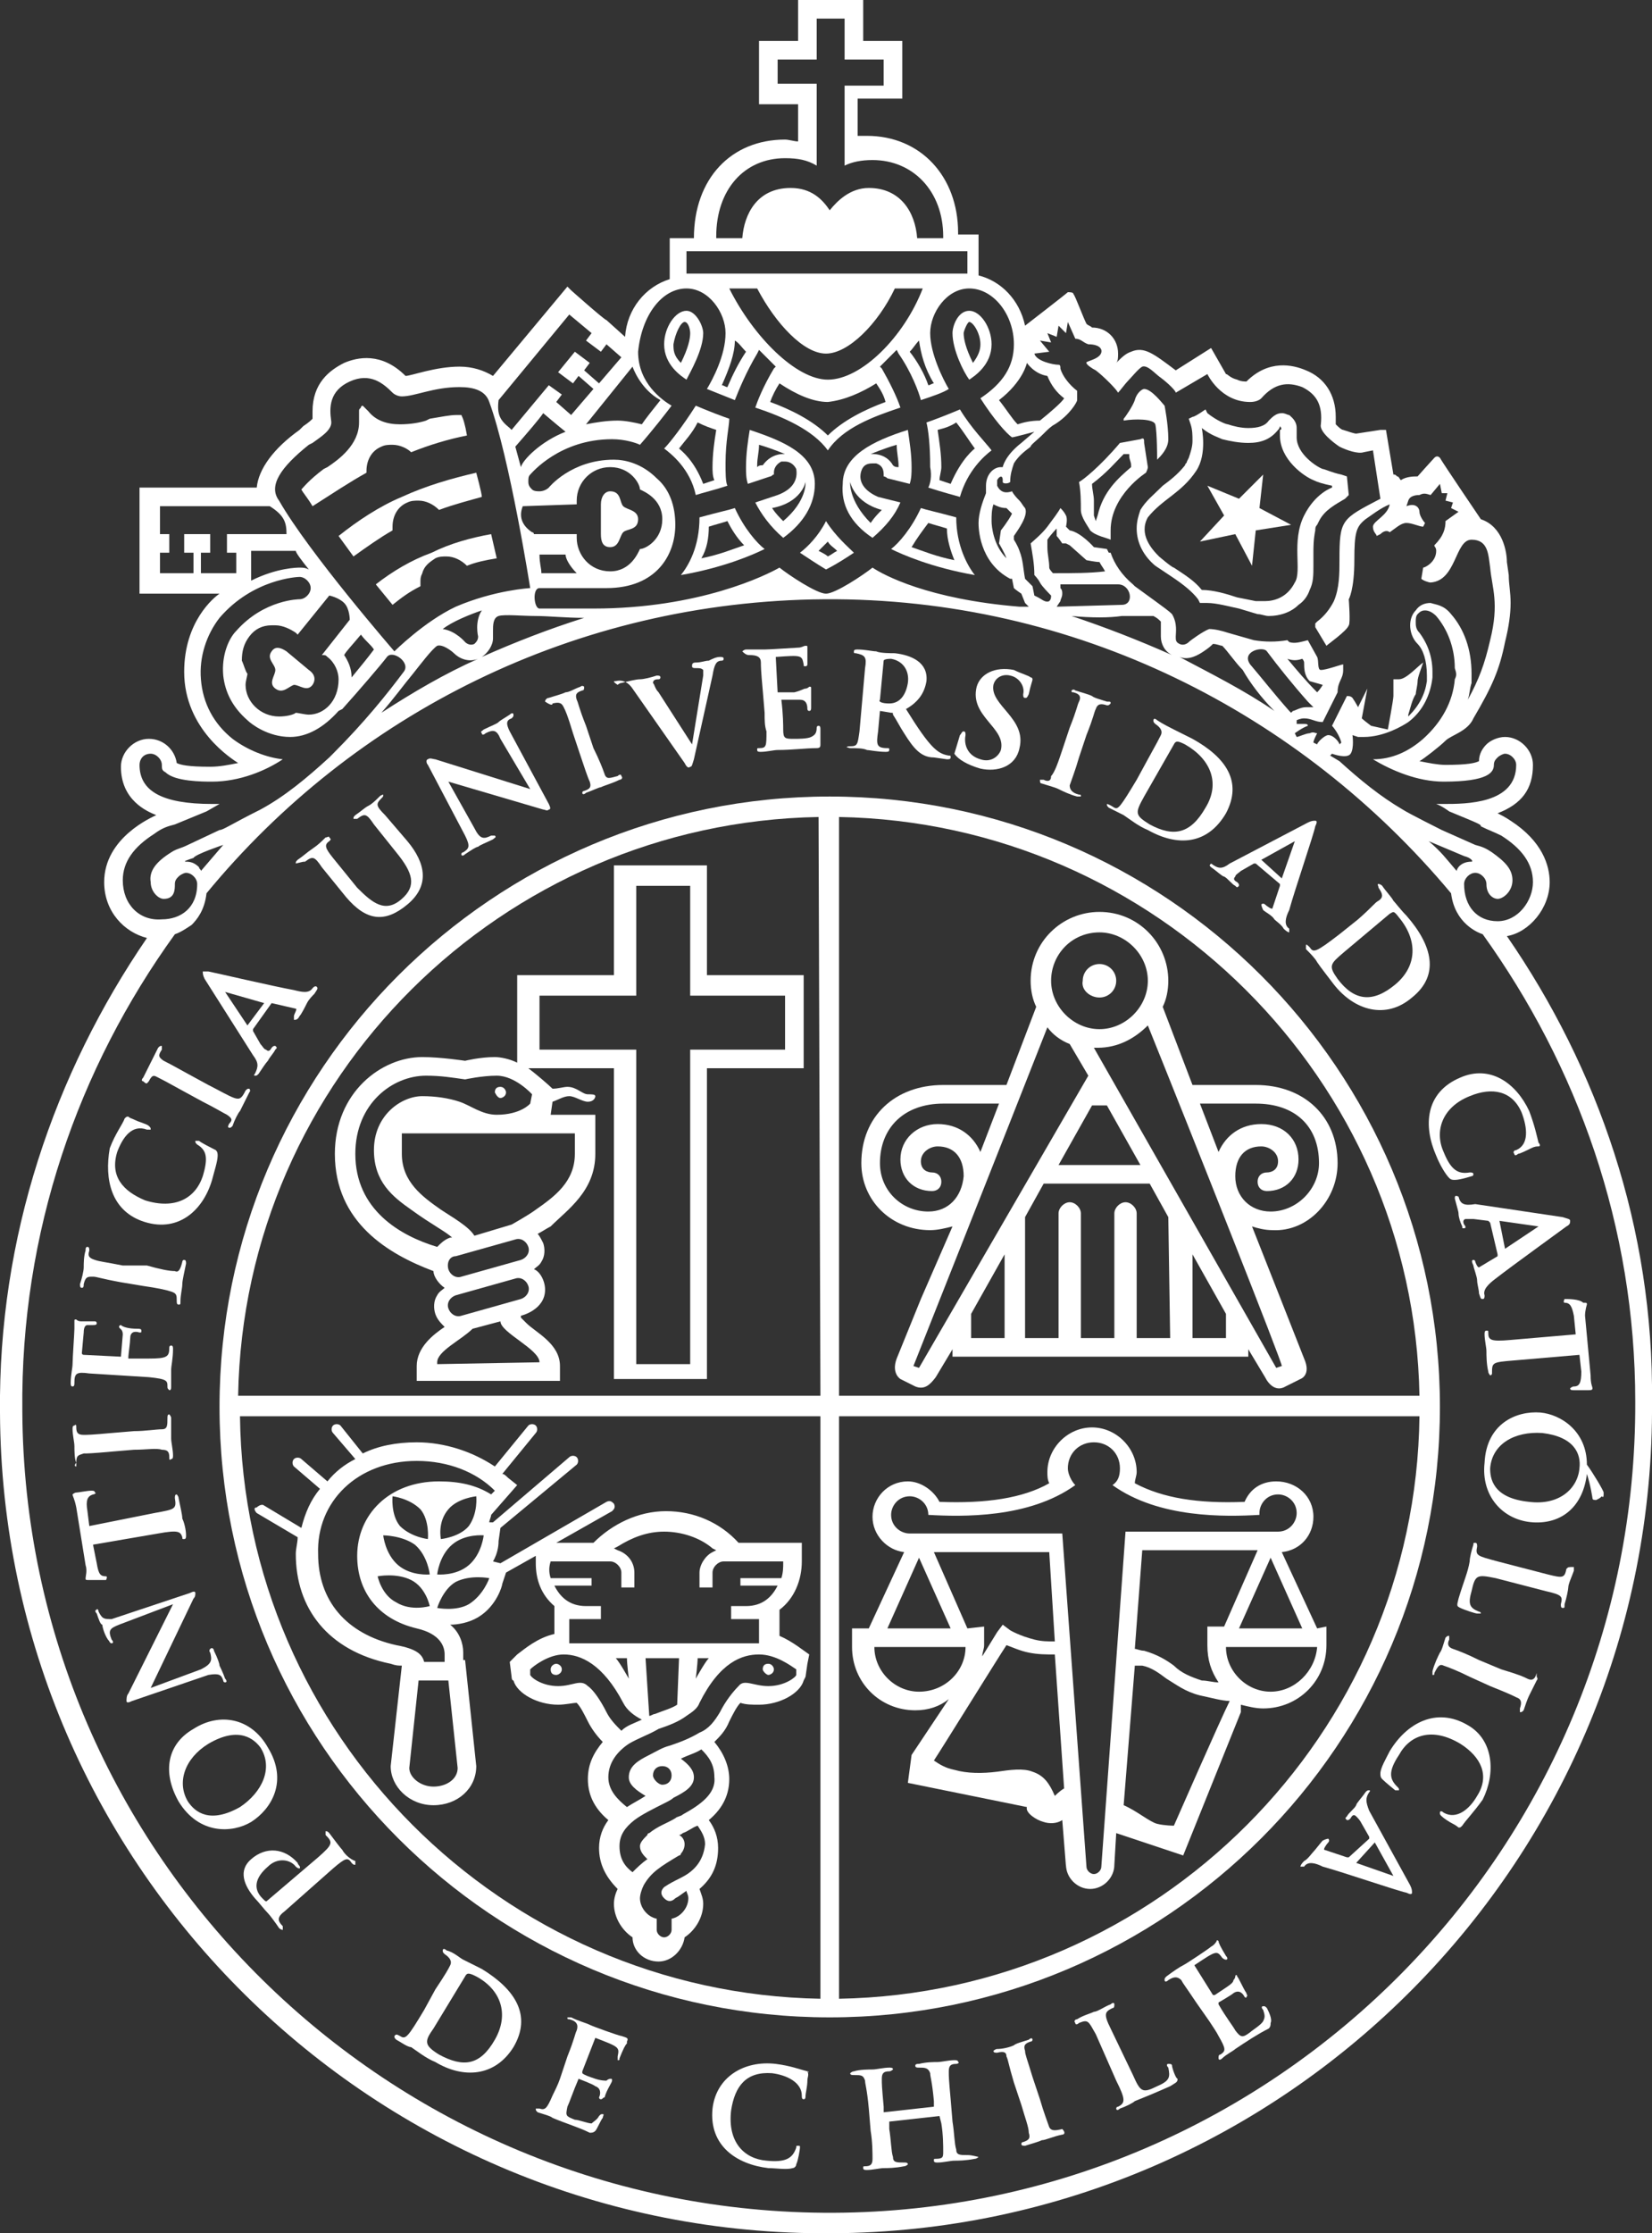
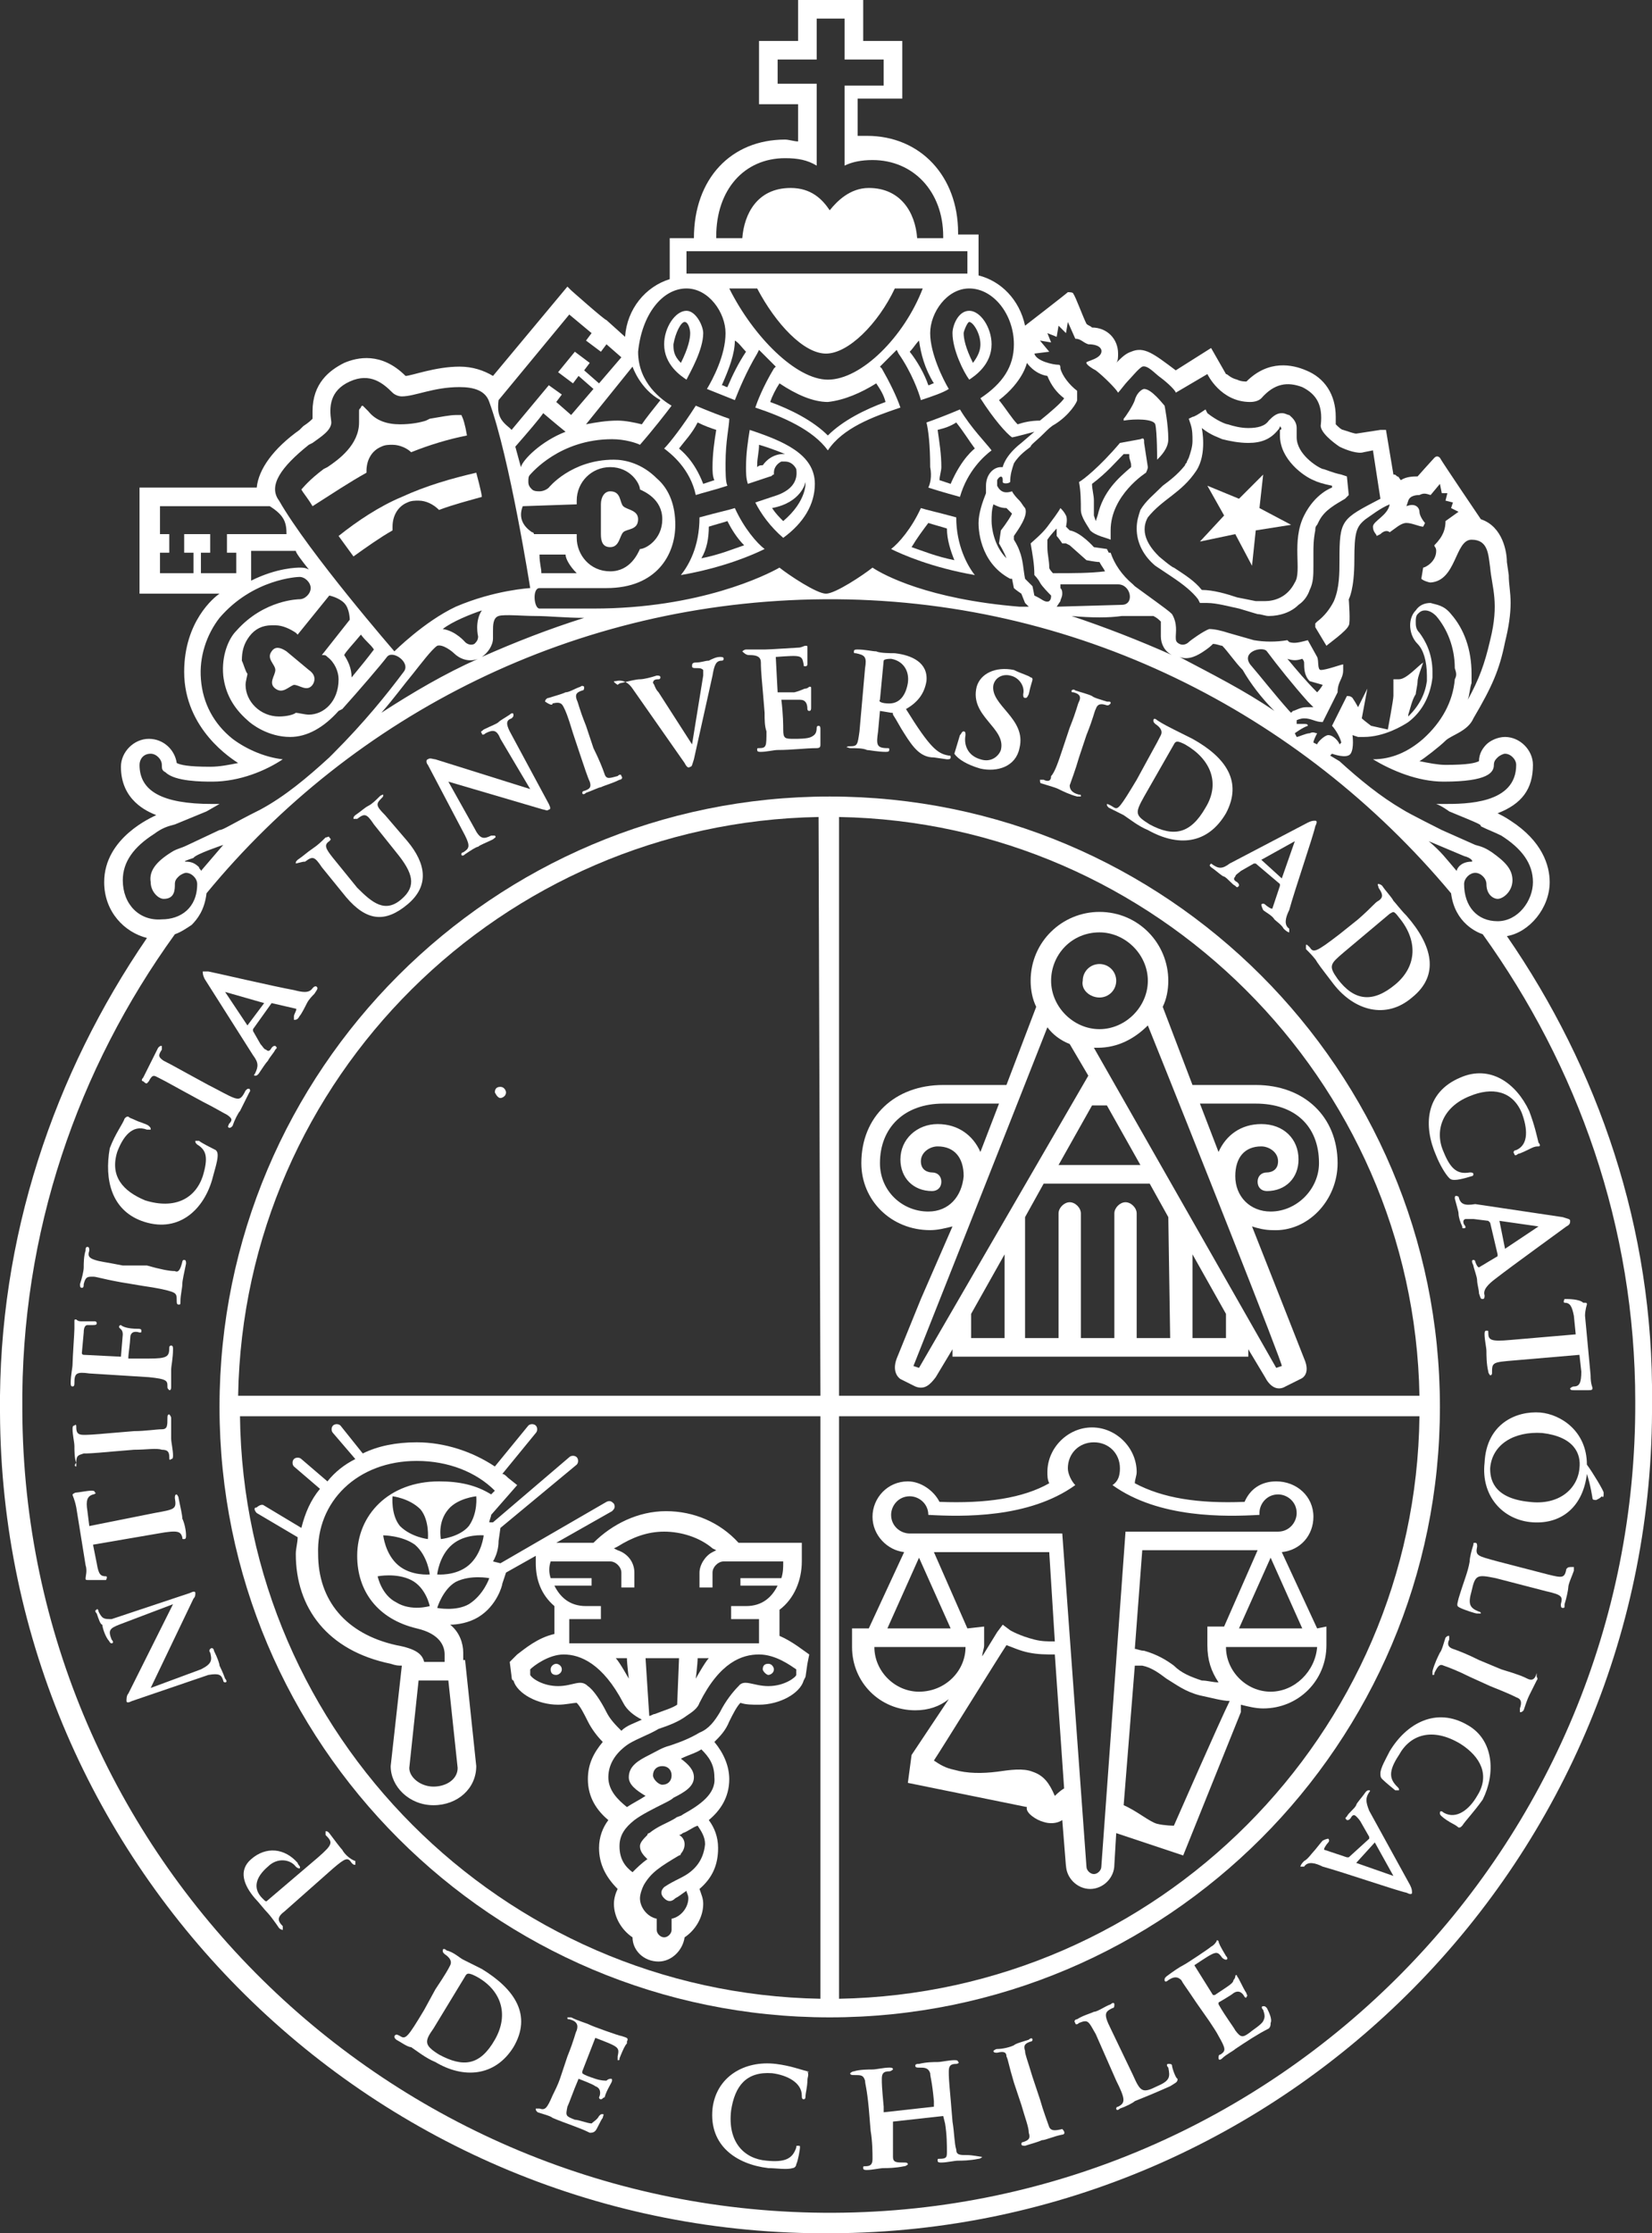
<svg xmlns="http://www.w3.org/2000/svg" version="1.1" id="Capa_1" x="0px" y="0px" viewBox="0 0 88.8 120" style="enable-background:new 0 0 88.8 120;" xml:space="preserve">
  <rect x="0" y="0" width="88.8" height="120" fill="#333333" stroke="none" />
  <style type="text/css">
	.st0{fill:#FFFFFF;}
</style>
  <g>
    <path class="st0" d="M59.1,53.6c0.5,0,0.9-0.4,0.9-0.9s-0.4-0.9-0.9-0.9s-0.9,0.4-0.9,0.9C58.1,53.2,58.6,53.6,59.1,53.6" />
    <path class="st0" d="M29.9,89.4c-0.1,0-0.3,0.1-0.3,0.3c0,0.2,0.1,0.3,0.3,0.3c0.1,0,0.3-0.1,0.3-0.3S30,89.4,29.9,89.4" />
    <path class="st0" d="M41.3,90c0.1,0,0.3-0.1,0.3-0.3c0-0.1-0.1-0.3-0.3-0.3S41,89.5,41,89.7C41,89.8,41.2,90,41.3,90" />
    <path class="st0" d="M22.1,84.9c0.8,0.4,1,1.4,1,1.4s-1,0.3-1.8-0.2c-0.8-0.4-1-1.4-1-1.4S21.3,84.5,22.1,84.9 M21.1,80.4   c0,0,0.9,0.1,1.5,0.7c0.5,0.6,0.4,1.6,0.4,1.6s-0.9-0.1-1.5-0.7C21,81.4,21.1,80.4,21.1,80.4 M22.3,83c0.7,0.6,0.8,1.6,0.8,1.6   s-1,0.1-1.7-0.5s-0.8-1.6-0.8-1.6S21.6,82.5,22.3,83 M22.4,78.5c1.7,0,3.2,0.6,4.2,1.6l-0.2,0.2c-0.8-0.5-1.7-0.7-2.8-0.7   c-2.7,0-4.4,1.8-4.4,4c0,1.9,1.1,3.4,3.2,3.9c1.3,0.3,1.5,1,1.5,1.4v0.4h-1.1c-0.1-0.4-0.4-0.7-1.5-0.9c-2.7-0.6-4.2-2.4-4.2-4.9   C17,80.7,19.2,78.5,22.4,78.5 M24.1,81.1c0.5-0.6,1.5-0.7,1.5-0.7s0.1,0.9-0.4,1.6c-0.5,0.6-1.5,0.7-1.5,0.7S23.5,81.8,24.1,81.1    M24.3,83c0.7-0.6,1.7-0.5,1.7-0.5s-0.1,1-0.8,1.6s-1.7,0.5-1.7,0.5S23.6,83.6,24.3,83 M25.2,86.2c-0.7,0.4-1.7,0.2-1.7,0.2   s0.3-1,1-1.4c0.8-0.4,1.8-0.2,1.8-0.2S26,85.7,25.2,86.2 M24.6,95c0,0.6-0.6,1-1.3,1S22,95.5,22,95l0.5-4.7h1.6L24.6,95z    M29.6,83.9h3.2c0.3,0,0.6,0.3,0.6,0.6v0.8c0.2,0,0.6,0,0.7,0v-0.8c0-0.5-0.3-1-0.9-1.2L33,83.2l0.2-0.1c0.8-0.5,1.6-0.8,2.5-0.8   s1.9,0.3,2.6,0.9l0.2,0.1l-0.2,0.1c-0.4,0.2-0.7,0.7-0.7,1.1v0.8c0.2,0,0.6,0,0.7,0v-0.8c0-0.3,0.3-0.6,0.6-0.6h3.2V84   c0,0.2,0,0.5-0.1,0.8h-2.2v0.4h2c-0.3,0.6-0.8,1.1-1.7,1.1h-0.8c0,0.2,0,0.6,0,0.7h0.8h0.4h0.3v1.3H30.6V87h0.6h0.3h0.8   c0-0.2,0-0.6,0-0.7h-0.8c-0.9,0-1.4-0.5-1.7-1.1h2v-0.4h-2.2C29.5,84.5,29.5,84.2,29.6,83.9L29.6,83.9L29.6,83.9z M37.4,90.2   c0,0,0.1-0.8,0.1-1.1h0.6C37.9,89.3,37.4,90.2,37.4,90.2 M34.7,89.1h1.8l-0.1,2.5c-0.3,0.2-0.7,0.3-1.2,0.5c-0.1,0-0.2,0.1-0.3,0.1   L34.7,89.1z M42.8,89.7V90c0,0.1-0.6,0.6-1.5,0.6c-0.8,0-1.3-0.4-1.6,0c-0.3,0.3-0.7,0.8-1,1.4c-0.3,0.5-0.6,0.9-1.1,1.1   c-0.5,0.3-1,0.5-1.6,0.7c-0.4,0.1-0.7,0.3-1.1,0.5l0,0c-0.6,0.3-1.1,0.6-1.1,1.2c0,0.4,0.4,0.7,0.9,1c-0.3,0.2-0.7,0.4-1,0.6   c-0.5-0.4-1-0.9-1-1.6c0-0.8,0.5-1.4,1.1-1.8c0.5-0.3,1.1-0.5,1.6-0.8c0.6-0.2,1.1-0.4,1.5-0.7l0,0c0.3-0.2,0.6-0.4,0.7-0.7   c1.1-2.2,2.3-2.6,3.2-2.6C41.7,88.9,42.5,89.5,42.8,89.7 M35.1,95.4c0-0.3,0.2-0.5,0.5-0.5s0.5,0.2,0.5,0.5s-0.2,0.5-0.5,0.5   C35.4,95.9,35.1,95.6,35.1,95.4 M36.7,97.5L36.7,97.5c-0.1,0.1-0.3,0.1-0.4,0.2c-0.5,0.3-0.9,0.4-1.4,0.8c0,0-0.1,0-0.1,0.1l0,0   l0,0c-0.2,0.2-0.4,0.4-0.4,0.6c0,0.3,0.2,0.5,0.4,0.7c-0.3,0.2-0.6,0.5-0.8,0.7c-0.4-0.3-0.7-0.7-0.7-1.4c0-0.6,0.3-1,0.8-1.4l0,0   c0.4-0.3,1-0.6,1.6-0.9c0.2-0.1,0.4-0.2,0.5-0.3c0.6-0.3,1.1-0.6,1.1-1.1c0-0.4-0.3-0.7-0.7-1c0.4-0.2,0.8-0.3,1.1-0.5   c0.4,0.4,0.7,0.8,0.7,1.5C38.5,96.4,37.6,97,36.7,97.5 M36.6,100.9c-0.4,0.2-0.6,0.3-0.9,0.5c-0.2,0.2-0.2,0.4,0,0.6s0.4,0.2,0.6,0   c0.2-0.1,0.3-0.2,0.6-0.4c0,0.1,0.1,0.2,0.1,0.4c0,0.5-0.4,1-0.9,1.1v0.6c0,0.2-0.2,0.4-0.4,0.4s-0.4-0.2-0.4-0.4v-0.6   c-0.5-0.1-0.9-0.6-0.9-1.1c0-0.2,0.1-0.5,0.2-0.7c0.4-0.7,0.9-1,1.9-1.6c0,0,0.1,0,0.1-0.1l0,0l0,0l0,0l0,0   c0.1-0.1,0.2-0.3,0.2-0.5s-0.1-0.4-0.3-0.5c0.1,0,0.2-0.1,0.2-0.1c0.3-0.1,0.5-0.3,0.8-0.4c0.2,0.3,0.4,0.6,0.4,1   C37.8,100.1,37.2,100.6,36.6,100.9 M33.1,89.1h0.6c0,0.3,0.1,1.1,0.1,1.1S33.3,89.3,33.1,89.1 M32.6,92c-0.3-0.6-0.7-1.2-1-1.4   c-0.4-0.4-0.8,0-1.6,0s-1.4-0.4-1.5-0.6v-0.3c0.2-0.2,1-0.8,1.8-0.8c0.9,0,2.1,0.5,3.2,2.6c0.2,0.4,0.6,0.7,1,0.9   c-0.4,0.2-0.8,0.3-1.1,0.6C33.1,92.7,32.8,92.4,32.6,92 M13.8,81.3l2.2,1.3c0,0.3-0.1,0.6-0.1,0.9c0,2.9,1.7,5.2,5.1,5.9   c0.3,0.1,0.4,0.1,0.6,0.1L21,94.9l0,0c0,1.1,1,2.1,2.3,2.1s2.3-0.9,2.3-2.1l0,0L25,89.2h-0.1v-0.4c0-0.5-0.2-1.1-0.7-1.5   c0.4,0,1-0.1,1.5-0.4c1-0.6,1.3-1.7,1.3-1.8l0.2-0.6l1.6-0.9V84c0,0.9,0.3,1.7,1,2.3v1.3v0.2c-0.9,0.2-1.6,0.8-2,1.1l-0.4,0.4   l0.1,0.8c0,0,0,0.2,0.1,0.2c0.2,0.7,1.3,1.3,2.4,1.3c0.4,0,0.8-0.1,1-0.1l0,0c0.2,0.2,0.4,0.6,0.6,1s0.5,0.8,0.8,1.1   c-0.5,0.6-0.8,1.2-0.8,2c0,1,0.5,1.7,1.1,2.2c-0.3,0.4-0.5,0.9-0.5,1.5c0,0.9,0.4,1.6,1,2.2c-0.1,0.2-0.2,0.5-0.2,0.8   c0,0.7,0.4,1.4,1,1.8c0,0.7,0.6,1.3,1.4,1.3c0.7,0,1.3-0.6,1.4-1.3c0.6-0.4,1-1.1,1-1.8c0-0.3-0.1-0.5-0.2-0.8c0.7-0.6,1-1.3,1-2.2   c0-0.6-0.2-1.1-0.5-1.5c0.6-0.5,1.1-1.2,1.1-2.2c0-0.7-0.3-1.4-0.8-2c0.3-0.3,0.6-0.6,0.8-1.1c0.2-0.4,0.4-0.8,0.6-1l0,0   c0.3,0.1,0.6,0.1,1,0.1c1.1,0,2.2-0.6,2.4-1.3l0.1-0.2l0.1-0.7l0.1-0.5c-0.3-0.2-0.9-0.7-1.6-1v-1.4c0.8-0.6,1.2-1.6,1.2-2.6v-1h-1   h-2.4c-1-1.1-2.4-1.7-3.9-1.7s-2.9,0.7-3.9,1.7h-2l3-1.7c0.1-0.1,0.2-0.2,0.1-0.4c-0.1-0.1-0.2-0.2-0.4-0.1L26.9,84l-0.4-0.1   c0.3-0.5,0.3-1,0.3-1.1l0.1-0.7l4.1-3.4c0.1-0.1,0.1-0.3,0-0.4s-0.3-0.1-0.4,0l-4.1,3.5h-0.2c0-0.1,0.1-0.3,0.1-0.4l1.4-1.6   l-0.5-0.4c-0.1-0.1-0.2-0.2-0.3-0.2l1.8-2.2c0.1-0.1,0.1-0.3,0-0.4s-0.3-0.1-0.4,0l-1.8,2.2c-1.2-0.8-2.7-1.3-4.2-1.3   c-1.1,0-2.1,0.2-2.9,0.6l-1.2-1.5c-0.1-0.1-0.3-0.1-0.4,0s-0.1,0.3,0,0.4l1.2,1.4c-0.6,0.3-1.1,0.7-1.5,1.2l-1.4-1.2   c-0.1-0.1-0.3-0.1-0.4,0s-0.1,0.3,0,0.4l1.4,1.2c-0.5,0.6-0.8,1.3-1,2.1l-2-1.2c-0.1-0.1-0.3,0-0.4,0.1   C13.6,81,13.7,81.2,13.8,81.3" />
    <path class="st0" d="M68.3,90.9c-1.3,0-2.4-1.1-2.4-2.4h4.9C70.7,89.8,69.6,90.9,68.3,90.9 M63.1,98.1c0,0-0.5,0-0.9-0.1   s-1.1-0.7-1.8-1l0.6-7.5c0.1,0,0.2,0,0.4,0c0.5,0.1,0.9,0.4,1.3,0.7c0.5,0.3,1,0.7,1.8,0.9c0.5,0.1,1.2,0.3,1.6,0.3   C65.6,92.4,63.1,98.1,63.1,98.1 M59.2,100.3c0,0.2-0.2,0.4-0.4,0.4s-0.4-0.2-0.4-0.4l-1.3-17.9h-8.2l0,0c-0.5,0-1-0.4-1-1   c0-0.5,0.4-1,1-1c0.5,0,1,0.4,1,1l0,0c1.8,0.1,5.4,0.2,7.9-1.6c-0.2-0.2-0.4-0.6-0.4-0.9c0-0.8,0.6-1.4,1.4-1.4s1.4,0.6,1.4,1.4   c0,0.4-0.1,0.7-0.4,0.9c2.5,1.8,6.1,1.7,7.9,1.6c0,0,0,0,0-0.1c0-0.5,0.4-1,1-1c0.5,0,1,0.4,1,1c0,0.5-0.4,1-1,1l0,0h-8.2   L59.2,100.3z M56.7,96.5c-0.3-0.7-0.6-1.1-1.2-1.3c-0.5-0.2-1.2-0.1-1.9,0c-0.8,0.1-1.6,0.1-2.3-0.1c-0.5-0.1-0.8-0.3-1.1-0.5   c0.4-0.6,3.5-5.6,3.9-6.2c0.3,0.1,0.7,0.3,1.2,0.4s0.9,0.1,1.4,0.1l0.5,7.2C57,96.2,56.7,96.5,56.7,96.5 M49.4,90.9   c-1.3,0-2.4-1.1-2.4-2.4h4.9C51.9,89.8,50.8,90.9,49.4,90.9 M52,87.5l-1.8-4.1h6.2l0.3,4.8c-0.4,0-0.7,0-1.1-0.1   c-0.8-0.2-1.3-0.5-1.3-0.5l-0.4-0.3l-0.3,0.4L52.8,89c0-0.2,0.1-0.4,0.1-0.6v-1L52,87.5L52,87.5z M49.4,83.7l1.7,3.8h-3.4   L49.4,83.7z M65.5,90.4c-0.3,0-0.6-0.1-0.9-0.1c-0.6-0.2-1.1-0.4-1.5-0.8c-0.4-0.3-0.9-0.6-1.6-0.8c-0.2,0-0.4-0.1-0.5-0.1l0.4-5.3   h6.2l-1.8,4.1h-0.9v1C64.9,89.2,65.1,89.8,65.5,90.4 M70,87.5h-3.4l1.7-3.8L70,87.5z M70.8,87.5l-1.9-4.1c1-0.1,1.7-0.9,1.7-1.9   c0-1.1-0.9-1.9-2-1.9c-0.8,0-1.4,0.4-1.7,1.1c-2.5,0.1-4.4-0.2-5.9-1c0-0.2,0.1-0.4,0.1-0.6c0-1.3-1.1-2.4-2.4-2.4   s-2.4,1.1-2.4,2.4c0,0.2,0,0.4,0.1,0.6c-1.4,0.8-3.4,1.1-5.9,1c-0.3-0.6-1-1.1-1.7-1.1c-1.1,0-1.9,0.9-1.9,1.9s0.8,1.8,1.7,1.9   l-1.9,4.1h-0.9v1c0,1.9,1.5,3.4,3.4,3.4c0.7,0,1.3-0.2,1.8-0.6l-2,3l0,0l0,0l0,0l0,0l-0.2,1.5l6.4,1.3c-0.1,0.3,0.5,0.7,0.9,0.8   c0.3,0.1,0.7,0.1,1-0.1l0.2,2.5v-0.1c0,0.7,0.6,1.3,1.3,1.3s1.3-0.6,1.3-1.3l0,0l0,0l0.1-1.7l3.6,1.2l3.1-7.7v-0.4   c0.4,0.1,0.8,0.2,1.2,0.2c1.9,0,3.4-1.5,3.4-3.4v-1L70.8,87.5L70.8,87.5z" />
-     <path class="st0" d="M22.9,57.8c0.8,0,1.4,0.1,2.1,0.2c0,0,0.9-0.2,1.7-0.2c1,0,1.9,1,1.9,1l-0.1,0.5c0,0-0.5,0.6-1.8,0.6   c-0.8,0-1.4-0.5-2-0.7s-1.3-0.3-2-0.3c-1.1,0-2.6,1-2.6,2.9c0,1.7,1,2.5,2,3.2c1.1,0.8,1.9,1.2,2.2,1.5h-0.1   c-0.3,0.1-0.5,0.3-0.7,0.5c-2-0.6-4.4-2-4.4-5C19.1,59.3,21.1,57.8,22.9,57.8 M30.9,60.9V62c0,1.5-1.1,2.3-2.1,3   c-0.4,0.3-1.3,0.8-1.3,0.8l-2,0.6c-0.3-0.5-1.2-1-1.8-1.4c-1-0.7-2.1-1.5-2.1-3v-1.1H30.9z M28,69.8l-3.2,0.9   c-0.3,0.1-0.6-0.1-0.7-0.4s0.1-0.6,0.4-0.7l3.2-0.9c0.3-0.1,0.6,0.1,0.7,0.4C28.5,69.4,28.3,69.7,28,69.8 M24.5,67.5l3.2-0.9   c0.3-0.1,0.6,0.1,0.7,0.4s-0.1,0.6-0.4,0.7l-3.2,0.9c-0.3,0.1-0.6-0.1-0.7-0.4C24,67.8,24.2,67.5,24.5,67.5 M29,73.2L29,73.2   l-5.5,0.1v-0.1c0-0.6,1.3-1.2,1.9-1.8l1.5-0.4C26.9,71.6,29,72.5,29,73.2 M29,53.5h5.2v-5.9h2.9v5.9h5.1v2.9h-5.1v16.9h-2.9V56.4   H29V53.5z M18,62c0,3.7,2.9,5.4,5.3,6.3c0,0.3,0.3,0.7,0.6,0.9c-0.1,0.1-0.3,0.2-0.4,0.4c-0.2,0.3-0.2,0.7-0.1,1s0.3,0.5,0.5,0.7   c-0.6,0.4-1.5,1.1-1.5,2.1v0.8h7.7v-0.8c0-1.2-1.3-1.8-1.8-2.3c-0.1-0.1-0.2-0.2-0.3-0.3v-0.1c0,0,1.3-0.3,1.3-1.4   c0-0.5-0.3-1-0.6-1.1c0.1-0.1,0.3-0.2,0.4-0.4c0.2-0.3,0.2-0.7,0.1-1c-0.1-0.2-0.2-0.4-0.3-0.5c0.2-0.1,0.5-0.3,0.7-0.4   C30.5,65,32,64,32,62v-2.1h-2.4l0.1-0.7c0.3-0.1,0.6-0.3,0.9-0.3s0.7,0.3,1,0.3S32,59,32,58.9s-0.2-0.1-0.4-0.1   c-0.3,0-0.6-0.4-1.1-0.4c-0.2,0-0.5,0.1-0.8,0.1c-0.2-0.2-0.9-0.8-1.3-1.1H33v16.7h5V57.4h5.2v-5H38v-5.9h-5v5.9h-5.2v4.7   c-0.4-0.2-0.9-0.3-1.2-0.3C25.8,56.8,25,57,25,57s-1.3-0.2-2.3-0.2C20.5,56.8,18,58.7,18,62" />
    <path class="st0" d="M66.4,63.2c0-1,0.5-1.6,1.4-1.6c0.4,0,0.9,0.3,0.9,0.8S68.3,63,68.1,63c-0.3,0-0.5,0.2-0.5,0.5   s0.2,0.5,0.5,0.5c1,0,1.7-0.7,1.7-1.7c0-1.1-0.8-1.9-2-1.9c-1.1,0-1.9,0.6-2.3,1.5l-1-2.6h3c2.1,0,3.4,1.2,3.4,3.2   c0,1.4-1.2,2.6-2.6,2.6C67.2,65.1,66.4,64.3,66.4,63.2 M68.9,73.4l-0.3,0.1l-9.8-17.2c0.1,0,0.1,0,0.2,0c1.1,0,2-0.5,2.7-1.2   C64,60.8,69,73.4,68.9,73.4 M65.9,71.9h-1.8v-4.5l1.8,3.2V71.9z M62.9,71.9h-1.8v-6.7c0-0.3-0.3-0.6-0.6-0.6s-0.6,0.3-0.6,0.6v6.7   h-1.8v-6.7c0-0.3-0.3-0.6-0.6-0.6s-0.6,0.3-0.6,0.6v6.7h-1.8v-6.5l1-1.8h5.7l1,1.8L62.9,71.9L62.9,71.9z M54,71.9h-1.8v-1.3   l1.8-3.2V71.9z M58.7,59.4h0.8l1.8,3.2h-4.4L58.7,59.4z M49.4,73.5l-0.3-0.1c0,0,5-12.6,7.2-18.2c0.3,0.4,0.7,0.7,1.2,0.9l1,1.7   L49.4,73.5z M49.9,65.1c-1.4,0-2.6-1.1-2.6-2.6c0-1.9,1.3-3.2,3.4-3.2h3l-1,2.6c-0.4-0.9-1.2-1.5-2.3-1.5s-2,0.8-2,1.9   c0,1,0.7,1.7,1.7,1.7c0.3,0,0.5-0.2,0.5-0.5S50.4,63,50.1,63c-0.2,0-0.6-0.1-0.6-0.6s0.5-0.8,0.9-0.8c0.9,0,1.4,0.6,1.4,1.6   C51.7,64.3,51,65.1,49.9,65.1 M59.1,50.1c1.4,0,2.6,1.2,2.6,2.6c0,1.4-1.2,2.6-2.6,2.6s-2.6-1.2-2.6-2.6S57.6,50.1,59.1,50.1    M71.9,62.5c0-2.5-1.8-4.2-4.4-4.2h-3.4l-1.6-4.2c0.2-0.4,0.3-0.9,0.3-1.4c0-2-1.6-3.7-3.7-3.7c-2,0-3.7,1.6-3.7,3.7   c0,0.5,0.1,1,0.3,1.4l-1.6,4.2h-3.4c-2.6,0-4.4,1.7-4.4,4.2c0,2,1.6,3.6,3.7,3.6c0.4,0,0.8-0.1,1.2-0.2l-1.7,3.9L48.2,73   c-0.3,0.8,0.2,1.1,0.2,1.1l0.8,0.4c0.5,0.2,0.8-0.1,1.1-0.5l0.9-1.5v0.4h1.1H66h1.1v-0.4L68,74c0.2,0.4,0.6,0.8,1.1,0.5l0.8-0.4   c0,0,0.6-0.2,0.2-1.1l-1.3-3.3l-1.5-3.8c0.3,0.1,0.7,0.2,1.1,0.2C70.3,66.2,71.9,64.5,71.9,62.5" />
    <path class="st0" d="M26.9,59c0.1,0,0.3-0.1,0.3-0.3c0-0.1-0.1-0.3-0.3-0.3s-0.3,0.1-0.3,0.3C26.7,58.9,26.8,59,26.9,59" />
    <path class="st0" d="M58.7,26c0.8-0.6,1.3-1.2,1.7-1.6h0.1h0.2v0.1c0,0.2,0.1,0.3,0.1,0.5v0.1l0,0c-0.7,0.6-1.5,1.3-1.8,2.6   L58.9,28l-0.1-0.3v-0.1c0-0.1,0-0.5,0-0.5c0-0.1,0-0.1,0-0.2C58.8,26.6,58.7,26.3,58.7,26L58.7,26L58.7,26z M58.1,27.4   c0,0.4,0.4,0.9,0.5,1.1c0.3,0.3,0.9,0.4,1.1,0.5l0,0c0-0.2,0-0.3,0-0.5c0-1.9,1.9-3.1,1.9-3.1s0.1-0.2,0.1-0.3l-0.2-1.3   c0-0.2,0-0.3-0.2-0.2l-1.1,0.2c-1.1,1.3-2,2-2.2,2.1C58.1,26.4,58.1,27,58.1,27.4" />
    <path class="st0" d="M62.1,22.8c0.1,0.4,0.1,1.9,0.1,1.9c0.2-0.2,0.6-0.6,0.6-1.1c0-0.8-0.2-1.8-0.2-1.8c-0.1-0.1-0.7-0.9-1.1-0.9   c-0.1,0-0.4,0.2-0.5,0.6c-0.1,0.3-0.5,0.9-0.6,1v0.1C61,22.5,62,22.5,62.1,22.8" />
-     <path class="st0" d="M20.2,31.4l0.9,1.1c0.5-0.4,0.9-0.7,1.5-1c0-0.1,0-0.1,0-0.2c0-0.2,0-0.3,0.1-0.5c0.1-0.4,0.4-0.6,0.7-0.8   c0.2-0.1,0.4-0.1,0.6-0.1c0.4,0,0.8,0.2,1.1,0.5c0.5-0.2,1-0.3,1.6-0.4l-0.3-1.3c-1.1,0.2-2.2,0.5-3.2,1   C22.1,30.1,21.1,30.7,20.2,31.4" />
    <path class="st0" d="M18.2,28.8l0.8,1.1c0.7-0.5,1.4-1,2.1-1.4c0-0.1,0-0.1,0-0.2c0-0.6,0.3-1.1,0.8-1.3c0.2-0.1,0.4-0.1,0.6-0.1   c0.4,0,0.8,0.2,1.1,0.5c0.8-0.3,1.6-0.5,2.3-0.7c0-0.2-0.3-1.3-0.3-1.3c-1.3,0.3-2.7,0.7-4,1.3C20.4,27.2,19.2,28,18.2,28.8" />
    <path class="st0" d="M19.7,25.4v-0.1c0-0.6,0.3-1.1,0.8-1.3c0.2-0.1,0.4-0.1,0.6-0.1c0.4,0,0.8,0.2,1,0.4c1-0.4,2-0.7,3-0.9   c-0.1-0.6-0.2-0.9-0.3-1.1c-0.1,0-0.1,0-0.3,0c-0.3,0-0.8,0.1-1.4,0.2l-0.2,0.1c-0.3,0.1-0.8,0.2-1.4,0.2c-0.7,0-1.3-0.2-1.7-0.7   c-0.2-0.2-0.3-0.3-0.3-0.3s-0.1,0-0.1,0.1c-0.1,0.1-0.1,0.1-0.1,0.2s0,0.2,0,0.3c0,0.1,0,0.2,0,0.3c0,1.2-1.1,2-1.7,2.4l-0.2,0.1   c-0.8,0.6-1.1,1-1.2,1.1c0.1,0.2,0.3,0.4,0.6,0.9C17.9,26.5,18.8,25.9,19.7,25.4" />
    <path class="st0" d="M51.4,22.7c0.4,0.5,0.7,1,1,1.4c0,0-0.7,0.5-1.3,1.9c-0.3-0.1-0.3-0.1-0.6-0.2c0-0.2,0.1-0.5,0.1-0.7   c0-0.7-0.1-1.3-0.2-2C50.8,23,51.1,22.9,51.4,22.7 M49.9,26.2c0.6,0.2,1.7,0.5,1.7,0.5c0.4-1.4,1.3-2.2,1.7-2.5   C53,23.8,52.2,23,51.6,22c-0.7,0.3-1.5,0.6-1.8,0.7c0.1,0.4,0.2,1.2,0.2,2.4C50.1,25.6,50,26,49.9,26.2" />
    <path class="st0" d="M38.5,23.1c-0.1,0.6-0.2,1.3-0.2,2c0,0.2,0,0.5,0.1,0.7c-0.3,0.1-0.3,0.1-0.6,0.2c-0.5-1.3-1.2-1.8-1.3-1.9   c0.3-0.4,0.7-0.8,1-1.4C37.9,22.9,38.2,23,38.5,23.1 M35.7,24.1c0.4,0.3,1.4,1.1,1.7,2.5c0.3-0.1,1.1-0.3,1.7-0.5   C39,25.9,39,25.4,39,24.9c0-1.2,0.2-2,0.2-2.4c-0.3-0.1-1.1-0.4-1.8-0.7C36.7,22.9,36,23.8,35.7,24.1" />
    <path class="st0" d="M38.1,28.3c0.3-0.1,0.7-0.2,1-0.3c0.2,0.4,0.5,0.9,0.9,1.3c-0.6,0.2-1.3,0.5-2.3,0.7   C38,29.5,38.1,28.9,38.1,28.3 M36.6,30.9c2.3-0.4,3.9-1.1,4.5-1.4c-0.4-0.3-1.1-1.1-1.6-2.2c-0.3,0.1-0.8,0.2-1.9,0.5   C37.6,29.4,37,30.4,36.6,30.9" />
-     <path class="st0" d="M44.5,29.1c0.1,0.2,0.3,0.3,0.5,0.5c-0.2,0.1-0.3,0.2-0.5,0.3c-0.1-0.1-0.3-0.2-0.5-0.3   C44.2,29.4,44.4,29.2,44.5,29.1 M43,29.7c0.3,0.2,0.9,0.6,1.4,0.9c0.6-0.3,1.2-0.7,1.5-0.9c-0.3-0.3-1-0.9-1.5-1.7   C44,28.8,43.4,29.4,43,29.7" />
    <path class="st0" d="M36.8,17.3c0.2,0,0.3,0.4,0.3,0.6c0,0.3-0.1,0.8-0.5,1.6c-0.4-0.4-0.4-0.7-0.4-1   C36.3,17.9,36.6,17.3,36.8,17.3 M36.9,20.4c0.2-0.4,0.9-1.6,0.9-2.5c0-0.4-0.4-1.2-0.9-1.2c-0.6,0-1.2,0.9-1.2,1.8   C35.7,19.6,36.6,20.2,36.9,20.4" />
    <path class="st0" d="M49.9,28.1c0.3,0.1,0.7,0.2,1,0.3c0,0.6,0.2,1.2,0.4,1.7c-1-0.2-1.7-0.5-2.3-0.7   C49.3,28.9,49.6,28.5,49.9,28.1 M52.4,30.9c-0.4-0.5-1-1.6-1-3.1c-1.1-0.3-1.6-0.4-1.9-0.5c-0.5,1.1-1.2,1.9-1.6,2.2   C48.5,29.8,50.1,30.5,52.4,30.9" />
    <path class="st0" d="M40.8,23.9c0.7,0.2,1.4,0.5,1.4,0.5S41.5,24.3,41,25c-0.1,0-0.2,0-0.3,0.1V25C40.7,24.6,40.8,24.3,40.8,23.9    M43.3,25.9c0,0,0.1,1-1.2,2.1c-0.2-0.2-0.4-0.4-0.6-0.7C43.1,27,43.3,25.9,43.3,25.9 M41.4,25.6c0.1,0,0.1-0.1,0.2-0.1   c0,0,0,0,0-0.1c0-0.3,0.2-0.5,0.4-0.6c0,0,0.1,0,0.2,0c0.3,0,0.5,0.2,0.6,0.4c0.1,0.6-0.2,1.1-1,1.4L40.6,27   c0.3,0.6,0.8,1.3,1.5,1.9c1.1-0.8,1.7-1.8,1.7-2.9c0-1.6-1.7-2.3-3.5-2.9c-0.1,0.6-0.2,1.3-0.2,2c0,0.3,0,0.6,0.1,0.9L41.4,25.6z" />
    <path class="st0" d="M52.1,17.3c0.2,0,0.6,0.6,0.6,1.2c0,0.3-0.1,0.6-0.4,1c-0.4-0.8-0.5-1.3-0.5-1.6C51.8,17.8,52,17.3,52.1,17.3    M53.3,18.5c0-0.9-0.6-1.8-1.2-1.8s-0.9,0.8-0.9,1.2c0,0.9,0.6,2.1,0.9,2.5C52.4,20.2,53.3,19.6,53.3,18.5" />
-     <path class="st0" d="M45.7,25.9c0,0,0.2,1.1,1.7,1.5c-0.2,0.2-0.4,0.4-0.6,0.7C45.6,26.9,45.7,25.9,45.7,25.9 M48.2,23.9   c0,0.4,0.1,0.8,0.1,1.1v0.1c-0.1,0-0.2,0-0.3-0.1c-0.4-0.7-1.2-0.6-1.2-0.6S47.5,24.1,48.2,23.9 M46.9,28.9   c0.7-0.6,1.2-1.2,1.5-1.9l-1.2-0.3c-0.7-0.3-1.1-0.8-0.9-1.4c0.1-0.3,0.3-0.4,0.6-0.4c0.1,0,0.1,0,0.2,0c0.3,0.1,0.4,0.3,0.4,0.6   c0,0,0,0,0,0.1c0,0,0.1,0,0.2,0.1l1.2,0.3c0.1-0.3,0.1-0.6,0.1-0.9c0-0.7-0.1-1.3-0.2-2c-1.9,0.6-3.5,1.4-3.5,2.9   C45.2,27.1,45.7,28.1,46.9,28.9" />
    <polygon class="st0" points="67.3,30.4 67.5,28.5 69.4,28.2 67.7,27.3 67.9,25.5 66.6,26.8 64.9,26.1 64.9,26.1 65.8,27.7    64.5,29.1 66.4,28.7  " />
    <path class="st0" d="M64.3,25.3c0.6-0.9,0.3-2.3,0.3-2.3l0,0c0.5,0.4,0.9,0.5,1.1,0.6c0.4,0.1,0.9,0.2,1.4,0.2   c0.7,0,1.2-0.2,1.6-0.7c0.1-0.1,0.1-0.2,0.1-0.2c0.1,0.1,0.1,0.2,0,0.2c0,0.1,0,0.2,0,0.3c0,1.3,1.3,2.2,1.8,2.4   c0.2,0.1,0.5,0.2,1,0.3v0.1c0,0-0.9,0.3-1.5,1.5c-0.7,1.4-0.1,3-0.5,3.6c-0.4,0.8-1.1,1-1.6,1c-0.2,0-0.3,0-0.5,0l-1-0.2   c-0.6-0.2-1.3-0.4-1.9-0.4l0,0c-0.4-0.5-0.9-0.8-1.5-1.2c-0.1,0-0.8-0.6-0.8-0.6c-0.4-0.4-1.1-1.2-0.6-2.1   C62.5,26.8,63.5,26.5,64.3,25.3 M61.3,27.4c-0.1,0.3-0.2,0.6-0.2,1c0,0.8,0.4,1.5,1,2L63,31c0.6,0.4,1.1,0.8,1.4,1.2l0.1,0.2h0.4   c0.5,0,1.2,0.2,1.7,0.3l1,0.3c0.2,0,0.4,0.1,0.6,0.1c0.6,0,1.2-0.2,1.6-0.6c0.3-0.2,0.5-0.5,0.6-0.8c0.2-0.4,0.2-0.8,0.2-1.3v-0.7   c0-0.3,0-0.7,0.1-1.2c0-0.1,0-0.2,0.1-0.3l0,0l0.1-0.2c0.3-0.6,0.9-0.9,1.4-1.2l0.2-0.2l-0.1-1l-0.3-0.1c-0.5-0.1-0.9-0.3-1-0.3   c-0.3-0.1-1.4-0.8-1.4-1.7c0-0.1,0-0.1,0-0.2s0-0.2,0-0.3c0-0.4-0.3-0.6-0.4-0.7c-0.1,0-0.2-0.1-0.4-0.1c-0.3,0-0.5,0.2-0.7,0.4   C68,22.9,67.6,23,67.1,23c-0.4,0-0.8-0.1-1.1-0.2c-0.1,0-0.6-0.2-1.1-0.6L64.8,22l-0.3,0.2c0,0-0.3,0.2-0.4,0.2l-0.2,0.1l0.1,0.3   c0.1,0.3,0.1,0.6,0.1,0.9s-0.1,0.6-0.2,0.9l-0.1,0.2c0,0.1-0.1,0.1-0.1,0.2c-0.4,0.5-0.8,0.8-1.2,1.1C62,26.6,61.6,26.9,61.3,27.4" />
    <path class="st0" d="M32.8,29.4c0.5,0,0.5-0.6,0.7-0.8c0.2-0.2,0.8-0.1,0.8-0.7c0-0.5-0.6-0.5-0.8-0.7s-0.1-0.8-0.7-0.8   c-0.3,0-0.5,0.3-0.5,0.7v1.6C32.3,29.1,32.4,29.4,32.8,29.4" />
    <path class="st0" d="M15.4,35c-0.3-0.2-0.6-0.3-0.8,0c-0.3,0.4,0.2,0.7,0.2,1s-0.4,0.7,0,1s0.7-0.1,1-0.2c0.3,0,0.7,0.4,1,0   c0.2-0.3,0.1-0.6-0.2-0.8L15.4,35z" />
    <path class="st0" d="M44.8,118.9C20.9,119,1.3,99.7,1.2,75.8c-0.1-9.6,3-18.4,8.2-25.6c0.3-0.1,0.6-0.3,0.9-0.5   c0.3-0.3,0.7-0.8,0.8-1.7c7.9-9.6,19.8-15.7,33.2-15.8C57.8,32.1,69.9,38.3,78,48c0.2,1.6,1.4,2.1,1.7,2.2   c5.1,7.1,8.2,15.7,8.2,25.1C88,99.2,68.7,118.8,44.8,118.9 M12,45.4c-0.6,0.7-0.6,0.7-1.2,1.4c0-0.1-0.1-0.1-0.1-0.2   c-0.2-0.2-0.4-0.3-0.7-0.3c-0.2,0,0.1-0.1,0.4-0.2C10.5,45.9,12,45.4,12,45.4 M12.6,36.3L12.6,36.3L12.6,36.3L12.6,36.3z M6.6,47.3   c0-1,0.6-1.8,1.7-2.5c0.4-0.3,0.7-0.4,1.1-0.5l1.7-0.7l0.7-0.4h-0.4c-2.7,0-3.9-0.7-3.9-2.1c0-0.3,0.2-0.6,0.6-0.6   c0.3,0,0.6,0.3,0.6,0.6c0,0.2,0,0.3,0.2,0.4c0.5,0.5,2,0.5,2.5,0.5c1.5,0,2.9-0.6,3.8-1.2c-0.9-0.1-1.9-0.5-2.7-1.1   c-1-0.8-1.6-1.9-1.7-3.2c-0.1-1.2,0.3-2.4,1-3.3c1.8-2.1,4.2-2.2,4.3-2.2c0.3,0,0.6,0.3,0.6,0.6c0,0.3-0.3,0.6-0.6,0.6   c0,0-1.9,0-3.4,1.7c-0.4,0.4-0.8,1.3-0.7,2.4c0.1,0.9,0.5,1.7,1.3,2.4c0.2,0.2,1.1,0.9,2.3,0.9c0.9,0,1.8-0.5,2.6-1.4l0.2-0.1   c0.9-1,2.1-2.4,2.4-2.8c0.3-0.4,1.3,0.3,0.9,0.8c-0.9,1.2-2.1,2.7-3.8,4.4c-0.2,0.2-0.2,0.2-0.2,0.2c-1.2,1.1-2.4,2.1-3.7,2.8   c-1.6,0.8-2,1.1-2.2,1.1l0,0l-1.7,0.8c-0.4,0.2-0.6,0.2-0.9,0.4c-0.8,0.5-1.2,1-1.1,1.6c0,0.5,0.4,0.9,0.7,0.9   c0.6,0,0.6-0.5,0.6-0.8c0-0.2,0.1-0.3,0.2-0.4c0.1-0.1,0.3-0.2,0.4-0.2c0.3,0,0.6,0.3,0.6,0.6c0,1.3-0.9,1.9-1.9,1.9   C7.5,49.5,6.6,48.6,6.6,47.3 M10.8,30.8v-1.1h0.5v-1H9.9v1h0.5v1.1H8.6v-1.1h0.5v-1H8.6v-1.5h5.9c0.8,0.5,0.9,0.9,0.9,1.5h-3.2v1   h0.5v1.1H10.8z M16.6,30.6c-0.2-0.1-0.3-0.1-0.5-0.1c-0.1,0-1.2,0-2.6,0.7v-1.6h2.4C15.9,29.7,16.2,30.1,16.6,30.6 M17.6,35.3   c0.4,0.3,0.6,0.8,0.6,1.2c0,1.2-0.8,1.9-1.6,1.9c-0.2,0-0.6-0.1-0.7-0.1c-0.1,0.1-0.5,0.2-0.9,0.2c-1,0-1.8-0.8-1.8-1.7   c0-0.2,0.1-0.5,0.1-0.6c-0.1-0.1-0.2-0.5-0.3-0.7c0-0.5,0.1-0.9,0.4-1.3c0.3-0.4,0.7-0.6,1.2-0.6c0.1,0,0.1,0,0.2,0   c0.4,0,0.8,0.2,1.1,0.4l0.1,0.1l1.7-2.1c0,0,0.5,0.1,0.8,0.4c0.3,0.3,0.3,0.9,0.3,0.9l-1.5,1.9C17.5,35.2,17.5,35.2,17.6,35.3    M18.5,35.2c0.1-0.2,0.4-0.5,0.9-1.1c0.3,0.4,0.5,0.5,0.7,0.8c-0.3,0.4-0.7,0.9-1.2,1.5l0,0C18.9,35.9,18.7,35.5,18.5,35.2    M16.6,23.9l0.2-0.1c0.4-0.3,1.1-0.7,1-1.2c-0.1-0.7-0.1-1.6,1-2.1s1.8,0.1,2.3,0.6c0.1,0.1,0.3,0.2,0.5,0.2c0.7,0,1.7-0.5,3.1-0.5   c0.8,0,1.4,0.2,1.6,0.8c1.1,3,2.2,10,2.2,10s-1.9,0.1-4,1c-1.7,0.8-3.3,2.4-3.3,2.4s-4.6-5.3-6.2-8.1   C14.4,26.1,15.1,25.1,16.6,23.9 M30.6,16.9l1.2,1l-0.3,0.4l0.8,0.6l0.3-0.4l0.8,0.7l-1.2,1.4l-0.8-0.7l0.3-0.4l-0.8-0.6L30,20   l0.8,0.6l0.3-0.4l0.8,0.7l-1.2,1.4l-0.8-0.7l0.3-0.4l-0.7-0.5l-2,2.4c0,0,0,0-0.1-0.1c-0.5-0.4-0.7-0.7-0.6-1.5L30.6,16.9z    M34,19.7c0,0,0.4,1.2,1.5,1.8c-0.4,0.5-0.8,1-1,1.3c-0.4-0.1-0.9-0.2-1.3-0.2c-0.6,0-1.2,0.1-1.7,0.2L34,19.7z M31,30.8   c-0.7,0-1.3,0-1.9,0c0-0.3-0.1-0.5-0.1-1h1.4C30.4,30,30.6,30.4,31,30.8L31,30.8z M28,25.1L27.7,24c0.7-0.8,1.3-1.5,1.5-1.8   c0,0,0.7,0.6,1.2,1C29.1,23.7,28.1,24.7,28,25.1 M28.1,27.2L28.1,27.2l2.9-0.1c0-0.1,0-0.1,0-0.2c0-1,0.8-1.8,1.8-1.8   c1.1,0,1.6,0.9,1.6,1.2c0.2,0.1,1.2,0.5,1.2,1.6s-0.9,1.6-1.2,1.6c-0.1,0.2-0.5,1.2-1.6,1.2c-1.1,0-1.8-0.9-1.8-1.8   c0-0.1,0-0.1,0-0.2h-2.3l0,0c0,0,0-0.1-0.1-0.1C28,28.2,27.9,27.7,28.1,27.2 M26.5,34.3c0-0.1,0-0.3,0-0.4c0-0.3,0-0.7,0.3-0.8   s1.3,0,2,0s1.6,0.1,2.6,0.1c-1.9,0.6-3.7,1.3-5.5,2.1C26.2,35.1,26.5,34.7,26.5,34.3 M25.7,35.4c-1.8,0.8-3.5,1.8-5.2,2.9   c0.7-0.8,1.2-1.5,1.7-2.1c0.4-0.5,1-1.3,1.3-1.5c0.3-0.1,0.8,0.3,0.9,0.4C24.7,35.4,25.2,35.6,25.7,35.4 M25.7,34.2   c0,0.2-0.1,0.3-0.2,0.4c-0.2,0.1-0.4,0-0.5-0.1c0,0-0.5-0.6-1.2-0.7c0.5-0.4,1.5-0.8,2.1-1C25.5,33.4,25.7,34.2,25.7,34.2    M36.9,15.5c1.2,0,2.1,1.3,2.1,2.4c0,1.2-0.7,2.5-1,3c0.5,0.2,1,0.4,1.5,0.6c0.2-0.5,0.6-1.5,1.2-2.5l0.1-0.2L41,19   c0.2,0.2,0.4,0.4,0.6,0.6l0.1,0.1l-0.1,0.1c-0.6,1-0.9,1.8-1,2.1c1.5,0.5,3.1,1.2,3.9,2.3c0.8-1.2,2.4-1.8,3.9-2.3   c-0.2-0.6-0.6-1.4-1-2.1l-0.1-0.1l0.1-0.1c0.2-0.2,0.4-0.4,0.6-0.6l0.2-0.2l0.1,0.2c0.7,1,1.1,2.1,1.2,2.5c0.6-0.2,1.2-0.4,1.5-0.6   c-0.3-0.5-1-1.9-1-3s0.9-2.4,2.1-2.4c1.3,0,2.4,1.4,2.4,3c0,1.2-0.6,2.1-1.8,2.9c0.7,1.1,1.4,1.9,1.7,2.1c0.1,0,1.2-0.3,1.2-0.3   l-0.7,0.6c-0.9,0.7-1,1.3-1,1.3h-0.1c-0.4,0-0.8,0.4-0.8,1c0,0,0,0.1,0,0.2v0.1v0.1c-0.2,0.5-0.4,1.1-0.4,1.6c0,0.2,0,2.1,1.7,3   h0.1l0.1,0.5c0.1,0.1,0.4,0.3,0.4,0.3l0.2,0.5l0.2,0.2h-0.5c-4.9-0.4-7.3-1.7-7.9-2.1c-0.5,0.4-2,1.4-2.5,1.4s-2-1-2.5-1.4   c-0.7,0.4-4.3,2.2-10,2.2c-0.9,0-2,0-2.9,0c-0.3,0-0.4-1.1,0-1.1s2.3,0,3.3,0h0.3c2.7,0,3.7-1.8,3.7-3.4c0-1-0.3-1.9-1-2.5   c-0.8-0.8-1.7-1-2.3-1c-2.3,0-3.5,1.5-3.5,1.5c-0.1,0.1-0.3,0.2-0.5,0.2c-0.1,0-0.3,0-0.4-0.1s-0.2-0.2-0.2-0.4   c0-0.2,0-0.3,0.1-0.4s1.6-1.9,4.4-1.9c0.7,0,1.3,0.2,1.5,0.3c0.7-0.8,1.4-1.7,1.7-2.1c-0.5-0.3-1.8-1.2-1.8-2.9   C34.5,16.9,35.6,15.5,36.9,15.5 M40.1,18.9c-0.4,0.6-0.7,1.2-1,1.9c-0.1,0-0.2-0.1-0.3-0.1c0.4-0.9,0.7-1.7,0.7-2.4   C39.7,18.4,39.9,18.7,40.1,18.9 M47.1,20.6c0.2,0.3,0.4,0.6,0.5,1c-1.1,0.4-2.3,1-3.1,1.8c-0.8-0.8-2-1.4-3.1-1.8   c0.1-0.3,0.3-0.7,0.5-1c0.9,0.6,1.8,1,2.6,1C45.4,21.5,46.3,21.1,47.1,20.6 M50.2,20.6c-0.1,0-0.2,0.1-0.3,0.1   c-0.2-0.6-0.6-1.3-1-1.8c0.2-0.2,0.3-0.4,0.5-0.6C49.5,19,49.7,19.8,50.2,20.6 M44.5,20.4c-1.7,0-4-2.3-5.3-4.9h1.5   c1,1.9,2.5,3.5,3.7,3.5s2.8-1.6,3.7-3.5h1.5C48.6,18.1,46.3,20.4,44.5,20.4 M36.9,13.5H52v1.2H36.9V13.5z M42.2,8.5   c0.7,0,1.2,0.1,1.7,0.4V4.5h-2.1V3.2h2.1V1h1.5v2.2h2.1v1.4h-2.1v4.3c0.4-0.2,0.9-0.3,1.5-0.3c2.2,0,3.8,1.7,3.8,4.1v0.1h-1.4   c-0.1-1.4-0.9-2.7-2.6-2.7c-1,0-1.7,0.7-2.1,1.2c-0.4-0.6-1-1.2-2.1-1.2c-1.8,0-2.5,1.4-2.6,2.7h-1.4v-0.1   C38.5,10.2,40,8.5,42.2,8.5 M56.3,20.2c0.2,0.5,0.5,0.9,0.9,1.2l0,0c-0.1,0.2-0.8,0.8-1.3,1.2c-0.5,0-0.9,0.1-1.2,0.2   c-0.3-0.3-0.6-0.8-1-1.3c1.3-1,1.5-2,1.5-2S55.6,20.1,56.3,20.2 M54.1,30c-0.7-0.7-0.8-1.7-0.8-2l0,0c0-0.3,0-0.6,0.1-0.9   c0.2,0.1,0.4,0.2,0.7,0.2c0.1,0.1,0.3,0.3,0.3,0.3c-0.2,0.4-0.6,0.9-0.6,0.9l-0.1,0.7C53.7,29.2,54,29.7,54.1,30 M60.3,33.1   c0.6,0,1.3,0,1.7,0c0.2,0.1,0.3,0.2,0.4,0.3c0,0.1,0,0.5,0,0.8c0,0.4,0.2,0.8,0.6,1c-1.8-0.8-3.6-1.5-5.4-2.1   C58.7,33.2,59.6,33.2,60.3,33.1 M56.6,30.8c0,0-0.2-0.2-0.2-0.3c0-0.4-0.1-0.7-0.1-1.1c0,0,0-0.2,0-0.4c0.2-0.3,0.5-0.6,0.5-0.6   v0.4c0.1,0.1,0.3,0.4,0.3,0.4s0.1,0,0.2,0l0.2,0.1l0.9,0.8c0,0,0.5,0.1,0.7,0.1l0,0c0.1,0.2,0.2,0.3,0.3,0.5   C58.6,30.8,57.7,30.8,56.6,30.8 M57,32.3c0-0.1,0.1-0.2,0.1-0.4c0-0.1,0-0.2-0.1-0.3l0,0l0,0v-0.2c0,0,2.5,0,3.1,0   c0.7,0,0.9,1.1,0.2,1.1l-3.5,0.1L57,32.3z M69.2,35.4c0.3,0.1,0.5,0.1,0.8,0c0.1,0.1,0.1,0.2,0.1,0.2c0,0.3,0,0.7,0.3,1l0.7,0.2   c0,0-0.1,0.2-0.3,0.4C70.2,36.6,69.7,36,69.2,35.4 M68.5,38.2c-1.6-1.1-3.4-2-5.1-2.9c0.5,0.2,1-0.1,1.3-0.3s0.4-0.3,0.5-0.4   c0.2,0,0.4,0.1,0.5,0.1c0.3,0.3,0.7,0.9,1.1,1.3C67.2,36.7,67.8,37.5,68.5,38.2 M67.2,35.7c-0.5-0.7,0.7-1,0.9-0.7   c0.6,0.8,1.4,1.8,2.2,2.7l0.3,0.3h-0.4c-0.3,0-0.6,0.2-0.7,0.2l-0.1,0.1l-0.1-0.1C68.5,37.3,67.8,36.4,67.2,35.7 M55.9,18.3   l0.6,0.1l-0.2-0.5l0.5,0.2l0.1-0.6l0.4,0.4l0.1-0.6l0.4,0.9c0.3,0,0.4,0.2,0.7,0.3c0.1,0,0.6,0,0.7,0.3c0.1,0.5-0.9,0.6-0.8,0.7   c0,0.1,0.3,0.3,0.5,0.4c0.4,0.3,1.1,1,1.2,1.2c0.1-0.1,0.4-0.5,0.5-0.6c0.2-0.2,0.6-0.7,0.8-0.8c0.3-0.1,0.7,0.4,1,0.6   c0.4,0.3,0.8,0.7,0.8,0.8l1.7-1c0,0,0.7,1.5,2.3,1.5c0.3,0,0.5-0.1,0.6-0.2c0.7-0.8,1.4-0.9,2.2-0.6c0.8,0.4,1.1,1,1,2   c-0.1,0.4,0.7,1,1,1.2c0.4,0.2,1,0.4,1.3,0.3l0.5-0.1l0.4,2.6c-2.1,1.1-2.2,1.1-2.2,3.3c0,0.7,0,1.5-0.3,2.2   c-0.2,0.4-0.5,0.8-0.9,1.1l-0.1,0.1c0,0.1,0,0.2,0,0.2l0.6,1c0.1-0.1,1.1-0.8,1.2-1.1c0.1-0.1,0-1.4,0-1.4s0.3-0.5,0.3-2.1   c0-1.5,0.1-1.8,0.6-2.2c0.3-0.2,0.8-0.6,1.3-0.8c-0.1,0.6-0.9,0.9-0.9,1.2c0,0.3,0.2,0.4,0.2,0.5l0.2-0.1c0.2-0.2,0.4-0.2,0.5-0.1   c0.3-0.2,0.6-0.5,0.9-0.5s0.7,0.2,0.9,0.2l0.1-0.2c-0.1-0.1-0.3-0.4-0.3-0.6s-0.2-0.5-0.7-0.3l0.1-0.3c0.1-0.3,0.5-0.3,0.6-0.3   c0.2-0.1,0.3-0.1,0.6,0l0.5-0.6l0.1,0.5h0.3l-0.1,0.4l0.4,0.1L78,27.3l0.4,0.2L77.7,28c0,0.4-0.1,0.8-0.6,1.3   c0,0.1,0.1,0.1,0.1,0.3c0,0.6-0.6,0.9-0.7,0.9l-0.1,0.6c0.1,0.1,0.4,0.2,0.5,0.2c1.4-0.1,1.3-2.3,2.2-2.3c0.9,0,0.9,0.8,1,1.5   c0.1,1.1,0.5,1.9,0,3.9c-0.3,1.3-0.6,2.1-1.2,3.2c0.1-0.3,0.1-0.6,0.2-0.9v-0.5c0-1.3-0.4-2.4-1.1-3.2c-0.4-0.5-0.8-0.5-1.1-0.6   c-0.3,0-0.6,0.1-0.8,0.4c-0.2,0.2-0.3,0.5-0.3,0.8s0.1,0.7,0.4,1s0.5,0.9,0.5,1.7v0.3c-0.1,0.7-0.4,1.3-1,1.9c0-0.1,0-0.1,0-0.1   c0.1-0.3,0.2-0.8,0.4-1.1c0-0.1,0.1-0.5,0.1-0.7s0.2-0.7,0.3-1c-0.3,0.2-0.9,0.9-1.3,0.9c-0.1,0-0.2,0-0.3,0c0,0.2,0,0.8,0,0.9   c0,0.2-0.3,1.8-0.3,1.8l0,0L73.7,39l0,0c0,0-0.4-0.3-0.5-0.4l0.3-1.6L73,38c0,0-0.1-0.2-0.3-0.5c-0.1-0.1-0.2-0.1-0.3-0.1L71.6,39   c0.1,0.1,0.4,0.5,0.5,0.9L72,40c0-0.1-0.3-0.5-0.6-0.5c-0.2,0-0.6,0.4-0.6,0.5l-0.2-0.1c0-0.1,0.1-0.3,0.2-0.5   c-0.1,0-0.2-0.1-0.4,0c-0.2,0-0.6,0.2-0.7,0.2l-0.1-0.2c0,0,0.4-0.3,0.7-0.4c0-0.1-0.1-0.1-0.2-0.1s-0.4,0-0.4,0v-0.2   c0,0,0.2-0.1,0.4-0.1c0.4,0,0.6,0.2,1,0.2l0.8-1.6c0-0.6,0.3-0.7,0.3-1.2c0-0.2,0-0.3,0-0.3c-0.1,0-0.9,0.3-1.2,0.3   c-0.2,0-0.1-0.5-0.2-0.7l-0.5-0.9c-0.4,0.1-0.7,0.2-1,0.1l-0.1-0.1l0,0c-0.6,0.1-1.2,0.1-1.8,0l0,0L66,34c-0.3-0.1-0.7-0.2-1-0.2   c-0.3,0.1-1,0.6-1.1,0.7c-0.1,0.1-0.3,0.2-0.5,0.1c-0.2-0.1-0.2-0.2-0.2-0.4s0.1-0.7-0.2-1.2c-0.2-0.2-0.5-0.4-0.9-0.7L61,31.5   l-0.1-0.1c-0.6-0.5-1-1.1-1.2-1.7h-0.1l-0.1-0.2l-0.7-0.1c0,0-0.7-0.8-1.3-0.9l-0.2-0.2c0,0,0.1-0.4,0-0.6s-0.2-0.3-0.3-0.4   c-0.1,0.2-0.4,0.6-0.7,1s-0.8,0.8-0.9,0.9c0.1,0.6,0.2,1.1,0.2,1.7c0,0,0.2,0.2,0.3,0.4c0.1,0.2,0.5,0.6,0.6,0.7   c0,0.1,0,0.2-0.1,0.3c-0.2,0.1-0.4-0.1-0.6-0.2L55.6,32l-0.1-0.5l-0.4-0.4c-0.1-0.5-0.1-1-0.3-1.5c-0.1-0.3-0.3-0.6-0.3-0.6v-0.2   c0.2-0.3,0.8-1.1,0.6-1.5c-0.1-0.1-0.2-0.3-0.3-0.4s-0.3-0.3-0.4-0.5c-0.3,0.1-0.6,0.1-0.8-0.3c0-0.1,0-0.3,0-0.3   c0.1-0.2,0.3-0.3,0.3,0v0.1c0,0.1,0.3,0.1,0.4,0c0-0.4,0.1-0.7,0.2-1c0.3-0.5,0.8-0.8,0.9-0.9c0-0.1,0.3-0.3,0.7-0.7   c0.2-0.2,0.4-0.4,0.6-0.5c0.8-0.5,1.2-1.2,1.2-1.3V21c-0.4-0.3-0.8-0.8-0.9-1.2c0-0.1,0-0.2-0.1-0.2c-0.3,0-1.2-0.2-1.3-0.6   l0.8-0.1L55.9,18.3z M78.3,46.8c-0.6-0.7-0.8-1-1.5-1.6l1.9,0.8c0.4,0.1,0.5,0.3,0.4,0.3C78.5,46.3,78.3,46.7,78.3,46.8 M78.2,36.5   c-0.1,1.2-0.7,2.3-1.7,3.2c-0.8,0.7-1.7,1.1-2.7,1.1c1,0.6,2.4,1.2,3.8,1.2c2.4,0,2.7-0.5,2.7-0.9c0-0.2,0.1-0.3,0.2-0.4   c0.1-0.1,0.3-0.2,0.4-0.2c0.3,0,0.6,0.3,0.6,0.6c0,2.1-2.7,2.1-3.9,2.1h-0.4c0.3,0.1,0.7,0.4,0.7,0.4c1.7,0.7,1.7,0.7,1.7,0.8   c0.4,0.2,0.7,0.3,1.1,0.5c1.1,0.7,1.7,1.5,1.7,2.5s-0.8,2.1-1.9,2.1s-1.8-0.8-1.8-2c0-0.3,0.3-0.6,0.6-0.6c0.3,0,0.6,0.3,0.6,0.6   c0,0.6,0.4,0.8,0.6,0.8c0.3,0,0.8-0.4,0.8-1s-0.4-1-1.1-1.5c-0.3-0.2-0.5-0.3-0.9-0.4l-1.8-0.8c0,0-1.8-0.9-2.1-1.1l0,0l0,0   c-1.2-0.7-2.3-1.6-3.4-2.6l-0.5-0.3l0.1-0.1c0,0,0.8,0.3,1,0s0.1-1,0.1-1l0.3,0.1h0.1c0.1,0,0.2,0,0.2,0c1.1,0,2.1-0.6,2.4-0.8   c0.8-0.6,1.2-1.5,1.3-2.4c0-0.1,0-0.2,0-0.3c0-1-0.4-1.7-0.7-2.1c-0.2-0.2-0.2-0.4-0.2-0.6c0-0.1,0-0.3,0.1-0.4   c0.1-0.1,0.2-0.2,0.4-0.2c0.2,0,0.4,0.1,0.6,0.3c0.6,0.7,1,1.7,1,2.8C78.3,36.2,78.3,36.3,78.2,36.5 M81,50.3   c1.2-0.2,2.3-1.5,2.3-2.9c0-0.9-0.4-2.2-2.1-3.3c-0.3-0.2-0.5-0.3-0.7-0.4c1.3-0.5,1.9-1.3,1.9-2.6c0-0.8-0.7-1.5-1.5-1.5   c-0.4,0-0.8,0.2-1,0.4s-0.4,0.5-0.4,0.9c-0.2,0.1-0.6,0.2-1.8,0.2c-0.4,0-0.9-0.1-1.4-0.2c0.2-0.1,1.1-0.8,1.4-1.1s1.2-0.5,1.5-1.2   c1-1.7,1.4-2.6,1.7-4.1c0.2-0.8,0.3-1.5,0.3-2.1c0-0.6-0.1-1-0.1-1.5L81,30.2c0-0.5-0.2-1.9-1.4-2.3c0,0-2.1-3.1-2.2-3.3   c-0.1-0.1-0.2-0.1-0.3,0c-0.1,0.1-0.9,1-0.9,1c-0.2,0-0.6,0-0.9,0.2c-0.1-0.1-0.1-0.2-0.2-0.2c-0.1-0.1-0.1-0.1-0.2-0.1l-0.4-2.4   h-0.3l-1.3,0.2c-0.1,0-0.4-0.1-0.7-0.2c-0.1,0-0.3-0.2-0.4-0.3c0-0.1,0-0.2,0-0.4c0-1.2-0.6-2.1-1.6-2.5c-0.7-0.3-2-0.6-3.2,0.6   c-0.1,0-0.3,0-0.5-0.1c-0.4-0.1-0.5-0.3-0.6-0.3l-0.8-1.4l-1.9,1.2c-1.2-0.9-1.7-1.3-2.4-1c-0.3,0.1-0.5,0.3-0.8,0.6   c0.1-0.1,0.1-0.3,0.1-0.5c0-0.8-0.6-1.4-1.4-1.4c-0.1-0.1-0.2-0.1-0.3-0.2c-0.2-0.4-0.6-1.5-0.7-1.6c0-0.1-0.2-0.1-0.3-0.1   c-0.1,0.1-2.3,1.8-2.3,1.8c-0.3-1.4-1.3-2.4-2.5-2.7v-2.2h-1.1v-0.1c0-3-2-5.2-4.9-5.2c-0.1,0-0.3,0-0.5,0v-2h2.4V2.2h-2.1V0h-3.5   v2.2h-2.1v3.4h2.1v2c-0.2,0-0.5-0.1-0.7-0.1c-2.9,0-4.9,2.1-4.9,5.3H36V15c-1.3,0.4-2.3,1.6-2.4,3.1l-1-0.9c-0.1,0-1.9-1.6-1.9-1.6   l-0.2-0.2l-4,4.8c-0.5-0.3-1.1-0.5-1.8-0.5c-1.3,0-2.6,0.5-2.9,0.5c-1.3-1.3-2.6-1-3.3-0.7c-0.8,0.4-1.7,1.1-1.7,2.6   c0,0.1,0,0.3,0,0.4c-0.1,0.1-0.2,0.2-0.5,0.4l-0.2,0.2c-1.4,1-2.2,2.1-2.3,3.1H7.5v5.7h4.3c-0.3,0.2-1.9,1.5-1.9,4.2   c0,3.1,2.6,4.7,2.9,4.9c-0.5,0.1-1,0.2-1.5,0.2c-1.2,0-1.6-0.1-1.8-0.2c-0.1-0.7-0.7-1.3-1.5-1.3s-1.5,0.7-1.5,1.5   c0,1.8,1.4,2.4,1.9,2.6c-0.2,0.1-2.8,1.2-2.8,3.6c0,1.6,1.1,2.7,2.3,3c-5,7.3-8,16.1-7.9,25.5c0.1,24.5,20.2,44.3,44.7,44.1   c24.5-0.1,44.3-20.2,44.1-44.7C88.9,66,85.9,57.4,81,50.3" />
    <path class="st0" d="M45.1,107.4V76.1h31.2C76.1,93.2,62.2,107.1,45.1,107.4 M45.1,43.9C62.1,44.2,76,58,76.3,75H45.1V43.9z    M44.1,75H12.8C13.1,57.9,27,44.2,44,43.9L44.1,75L44.1,75z M44.1,107.4c-17.1-0.3-31-14.2-31.2-31.3h31.2V107.4z M77.4,75.6   c0-18.1-14.7-32.8-32.8-32.8S11.8,57.5,11.8,75.6s14.7,32.8,32.8,32.8C62.7,108.4,77.4,93.7,77.4,75.6" />
    <path class="st0" d="M18.4,99.4c-0.1-0.1-0.4-0.5-0.7-0.9c-0.1-0.1-0.1-0.1-0.2-0.1c0,0,0,0.1,0,0.2c0.4,0.4,0.4,0.5-0.4,1.2   l-2.7,2.3c-0.1,0.1-0.1,0.1-0.3-0.1c-0.5-0.5-0.4-1.1,0.3-1.7c0.5-0.5,1.2-0.4,1.5,0c0.1,0.1,0.2,0.1,0.2,0.1   c0.1-0.1-0.1-0.2-0.1-0.3c-0.7-0.8-1.7-0.9-2.5-0.2c-0.7,0.6-0.4,1.4,0.2,2.1c0.2,0.2,0.5,0.6,0.7,0.8c0.1,0.1,0.4,0.5,0.6,0.8   c0.1,0.1,0.2,0.1,0.2,0.1s0-0.1,0-0.2c-0.3-0.3-0.3-0.5,0.1-0.8l2.6-2.3c0.7-0.6,0.8-0.6,1-0.3c0.1,0.1,0.1,0.1,0.2,0.1   c0,0,0-0.1,0-0.2C18.8,99.9,18.5,99.6,18.4,99.4" />
-     <path class="st0" d="M10.1,96.8c-0.6-1-0.2-2.3,1.1-3.1c1.7-1,2.5-0.2,2.8,0.2c0.7,1.1,0.1,2.4-1.1,3.2   C11.3,98,10.5,97.4,10.1,96.8 M14.4,93.9c-0.9-1.6-2.6-1.9-4-1c-1.4,0.8-1.7,2.3-0.8,3.9c1.1,1.8,2.9,1.7,3.9,1.1   C14.6,97.2,15.5,95.7,14.4,93.9" />
    <path class="st0" d="M12,90.3c0,0.1,0.1,0.1,0.1,0.1c0.1,0,0.1-0.1,0-0.2c-0.1-0.3-0.3-0.7-0.3-0.7c0-0.1-0.1-0.4-0.3-0.8   c0-0.1-0.1-0.2-0.2-0.1c0,0-0.1,0.1,0,0.2c0.1,0.4,0.1,0.6-0.5,0.9l-2.7,1l2.3-4.8c0.1-0.1,0.1-0.2,0.1-0.3c0-0.1-0.1-0.1-0.3,0   L6,87c-0.4,0-0.5,0-0.7-0.4c0-0.1-0.1-0.2-0.1-0.1c-0.1,0-0.1,0.1,0,0.2c0.1,0.3,0.2,0.6,0.3,0.6c0,0.1,0.1,0.5,0.3,0.8   c0.1,0.1,0.1,0.2,0.2,0.2s0.1-0.1,0-0.2c-0.2-0.5-0.1-0.6,0.4-0.8l2.9-1.1L6.9,91c-0.1,0.1-0.1,0.3-0.1,0.4s0.1,0.1,0.3,0l4.1-1.4   C11.8,89.9,11.9,90,12,90.3" />
    <path class="st0" d="M5.7,84.9C5.8,84.9,5.8,84.9,5.7,84.9c0.1-0.2,0-0.2,0-0.2c-0.3,0-0.4-0.1-0.5-0.7L5,83l3.5-0.6   c1.1-0.2,1.2-0.1,1.3,0.2c0,0.1,0,0.1,0.1,0.1s0.1-0.1,0.1-0.2c0-0.3-0.1-0.7-0.2-0.9c0-0.2-0.1-0.6-0.2-1.1c0-0.1-0.1-0.2-0.1-0.2   c-0.1,0-0.1,0.1-0.1,0.2c0.1,0.6,0,0.6-1.1,0.8L4.8,82l-0.1-0.8c-0.1-0.6,0-0.8,0.3-0.9c0.1,0,0.2-0.1,0.1-0.1   c0-0.1-0.1-0.1-0.2-0.1c-0.2,0-0.7,0.1-0.8,0.1c-0.1,0-0.2,0.1-0.2,0.1c0,0.1,0.1,0.2,0.2,0.7l0.5,3.1c0.1,0.3,0,0.6,0,0.7   s0,0.1,0.2,0.1C4.9,84.9,5.5,84.9,5.7,84.9" />
    <path class="st0" d="M4.1,78.6c0-0.4,0.1-0.4,0.4-0.5c0.2,0,0.4,0,1.5-0.1l1.2-0.1c0.7,0,1.2-0.1,1.5,0c0.3,0,0.4,0.1,0.4,0.4   c0,0.1,0,0.2,0.1,0.1c0.1,0,0.1-0.1,0.1-0.2c0-0.3-0.1-0.7-0.1-0.9c0-0.2,0-0.6,0-1.1c0-0.1-0.1-0.2-0.1-0.2C9,76,9,76.1,9,76.2   c0,0.4,0,0.6-0.3,0.6s-0.9,0.1-1.5,0.1L6,77c-1.1,0.1-1.3,0.1-1.5,0.1c-0.3,0-0.4-0.1-0.4-0.4c0-0.1,0-0.2-0.1-0.1   c-0.1,0-0.1,0.1-0.1,0.2c0,0.3,0.1,0.7,0.1,0.9C4,77.9,4,78.4,4.1,78.6c-0.1,0.1-0.1,0.2,0,0.2C4.1,78.8,4.1,78.7,4.1,78.6" />
    <path class="st0" d="M3.9,74.5C4,74.5,4,74.4,4,74.3c0-0.5,0.1-0.6,0.8-0.5L8,74c1,0.1,1,0.2,1,0.5c0,0.1,0,0.1,0.1,0.2   c0.1,0,0.1-0.1,0.1-0.2c0-0.3,0-0.7,0-0.9c0-0.2,0.1-0.6,0.1-1.1c0-0.1,0-0.2-0.1-0.2s-0.1,0.1-0.1,0.1C9.1,72.9,9,73,8,73H6.9   c0,0,0,0,0-0.1s0.1-0.8,0.1-1c0-0.3,0.2-0.4,0.5-0.3c0.1,0,0.1,0,0.1-0.1s-0.1-0.1-0.2-0.1c-0.5,0-0.8-0.1-0.9-0.2   c0,0-0.1,0-0.1,0.1s0.2,0.1,0.2,0.4l-0.1,1.2l0,0l-2-0.1c0,0-0.1,0-0.1-0.1l0.1-1.1c0-0.3,0.1-0.4,0.2-0.4s0.2,0,0.3,0   c0.1,0,0.2,0,0.2-0.1S5.1,71,5.1,71c-0.2,0-0.6,0-0.7,0s-0.2,0-0.3-0.1l0,0C4,70.9,4,70.9,4,71v0.1l0,0c0,0.1,0,0.2,0,0.3   c0,0.2-0.1,1.6-0.1,1.9c0,0.2-0.1,0.6-0.1,1C3.8,74.4,3.8,74.5,3.9,74.5" />
    <path class="st0" d="M4.5,69c0.1-0.4,0.2-0.4,0.5-0.4c0.2,0,0.4,0.1,1.5,0.3l1.2,0.2c0.7,0.1,1.2,0.2,1.5,0.3   c0.3,0.1,0.3,0.2,0.3,0.5c0,0.1,0,0.2,0.1,0.2s0.1,0,0.1-0.2c0-0.3,0.1-0.7,0.1-0.9c0-0.2,0.1-0.6,0.2-1.1c0-0.1,0-0.2-0.1-0.2   s-0.1,0.1-0.1,0.1c-0.1,0.4-0.2,0.6-0.4,0.5c-0.3,0-0.8-0.1-1.5-0.3H6.6c-1-0.2-1.2-0.2-1.5-0.3c-0.3-0.1-0.4-0.2-0.3-0.5   c0-0.1,0-0.2-0.1-0.2s-0.1,0.1-0.1,0.2c-0.1,0.3-0.1,0.7-0.1,0.9S4.4,68.7,4.3,69c0,0.1,0,0.2,0.1,0.2S4.5,69.1,4.5,69" />
    <path class="st0" d="M7.6,65.6c1.9,0.7,3.3-0.5,3.8-2.2c0.1-0.4,0.3-1,0.3-1.3c0-0.1,0-0.2-0.1-0.3c-0.2-0.1-0.8-0.4-0.9-0.5   c-0.1,0-0.1,0-0.2,0c0,0.1,0,0.1,0.1,0.2c0.5,0.3,0.6,0.7,0.3,1.7c-0.4,1.2-1.5,1.8-3.1,1.3c-1.2-0.5-1.9-1.3-1.5-2.6   c0.3-0.8,0.8-1.5,1.6-1.2c0.1,0,0.2,0,0.2,0c0-0.1,0-0.1-0.1-0.2c-0.1-0.1-0.5-0.2-0.7-0.3S7,60.1,6.9,60c-0.1,0-0.1,0-0.2,0.1   c-0.1,0.3-0.5,0.8-0.8,1.6C5.6,63.4,6,65,7.6,65.6" />
    <path class="st0" d="M8,58.1c0.2-0.4,0.3-0.3,0.5-0.2s0.4,0.2,1.3,0.7l1.1,0.6c0.6,0.3,1.1,0.6,1.3,0.7c0.3,0.2,0.3,0.3,0.1,0.5   c0,0.1-0.1,0.1,0,0.2c0.1,0,0.1,0,0.2-0.1c0.1-0.3,0.3-0.7,0.4-0.8c0.1-0.2,0.3-0.6,0.5-1c0.1-0.1,0-0.2,0-0.2   c-0.1,0-0.1,0-0.2,0.1C13,59,12.9,59.1,12.6,59c-0.3-0.1-0.8-0.4-1.4-0.7l-1.1-0.6C9.2,57.2,9,57.1,8.8,57   c-0.3-0.2-0.3-0.3-0.1-0.6c0-0.1,0-0.1,0-0.2c-0.1,0-0.1,0-0.2,0.1c-0.1,0.2-0.3,0.6-0.4,0.8s-0.3,0.6-0.4,0.8   c-0.1,0.1-0.1,0.2,0,0.2C7.9,58.3,7.9,58.2,8,58.1" />
    <path class="st0" d="M14.2,53.9l-0.9,1.2l-1.2-1.8l0,0l0,0L14.2,53.9z M13.6,56.7c0.3,0.4,0.3,0.6,0.1,1c0,0-0.1,0.1,0,0.1   s0.1,0,0.2-0.1c0.2-0.3,0.4-0.6,0.5-0.7c0.1-0.2,0.3-0.4,0.4-0.6c0.1-0.1,0.1-0.1,0-0.2c-0.1,0-0.1,0-0.2,0.1   c-0.1,0.2-0.2,0.2-0.3,0.1c-0.1,0-0.2-0.2-0.3-0.3l-0.4-0.7v-0.1l1-1.4l0,0l1.3,0.3c0.1,0-0.1,0.3-0.1,0.4c0,0.1,0,0.1,0,0.2   c0.1,0,0.2,0,0.3-0.2c0.1-0.1,0.3-0.5,0.4-0.7s0.3-0.4,0.4-0.5c0.2-0.3,0.2-0.3,0.1-0.4c-0.1,0-0.1,0-0.2,0.1   c-0.2,0.3-0.6,0.2-1,0.1c-1.1-0.2-4.1-0.9-4.6-1c-0.2,0-0.3,0-0.3,0c0,0.1,0,0.2,0.1,0.4L13.6,56.7z" />
    <path class="st0" d="M16.4,46.3c0.4-0.3,0.5-0.3,0.9,0.3l1.3,1.6c1.1,1.3,2.1,1.4,3.3,0.4s1-2.2,0-3.4l-1.2-1.4   c-0.5-0.5-0.5-0.6-0.2-0.9c0.1-0.1,0.1-0.1,0.1-0.2c0,0-0.1,0-0.2,0.1c-0.2,0.2-0.4,0.4-0.6,0.5s-0.4,0.3-0.7,0.5   C19,43.9,19,43.9,19,44c0,0,0.1,0,0.2,0c0.4-0.3,0.5-0.3,0.9,0.3l1.2,1.5c0.9,1.1,1.1,1.8,0.3,2.5c-0.9,0.8-1.6,0.2-2.4-0.6   l-1.3-1.6c-0.4-0.5-0.5-0.7-0.2-0.9c0.1-0.1,0.1-0.1,0-0.2c0-0.1-0.1,0-0.2,0c-0.2,0.2-0.4,0.4-0.7,0.6c-0.3,0.2-0.5,0.4-0.8,0.6   c-0.1,0.1-0.1,0.1-0.1,0.2C16.3,46.3,16.3,46.3,16.4,46.3" />
    <path class="st0" d="M25,44.9c0.3,0.6,0.2,0.7-0.1,0.9c-0.1,0-0.1,0.1-0.1,0.1c0,0.1,0.1,0.1,0.2,0c0.3-0.2,0.6-0.4,0.7-0.4   c0.1-0.1,0.4-0.2,0.8-0.4c0.1-0.1,0.2-0.1,0.1-0.2c0,0-0.1,0-0.2,0c-0.4,0.2-0.6,0.2-0.9-0.4L24.1,42l5.1,1.5c0.1,0,0.2,0.1,0.3,0   c0.1,0,0.1-0.1,0-0.3l-2.1-3.9c-0.2-0.4-0.2-0.6,0.1-0.7c0.1-0.1,0.1-0.1,0.1-0.2c0-0.1-0.1-0.1-0.2,0c-0.3,0.2-0.5,0.3-0.6,0.4   c-0.1,0.1-0.4,0.2-0.8,0.4c-0.1,0.1-0.2,0.1-0.1,0.2c0,0.1,0.1,0.1,0.2,0c0.4-0.2,0.6-0.2,0.8,0.3l1.6,2.7l-5.1-1.6   c-0.1,0-0.3-0.1-0.4,0c-0.1,0-0.1,0.2,0,0.3L25,44.9z" />
    <path class="st0" d="M29.7,37.8c0.4-0.1,0.5,0,0.6,0.2s0.2,0.4,0.5,1.4l0.4,1.2c0.2,0.6,0.4,1.2,0.5,1.4c0.1,0.3,0,0.4-0.3,0.5   c-0.1,0-0.1,0.1-0.1,0.1c0,0.1,0.1,0.1,0.2,0c0.3-0.1,0.7-0.3,0.8-0.3c0.2-0.1,0.6-0.2,1-0.4c0.1,0,0.2-0.1,0.1-0.2   c0-0.1-0.1-0.1-0.2,0c-0.4,0.1-0.6,0.2-0.7-0.1c-0.1-0.3-0.3-0.8-0.6-1.4L31.5,39c-0.4-1-0.4-1.2-0.5-1.4c-0.1-0.3,0-0.4,0.3-0.5   c0.1,0,0.1-0.1,0.1-0.2c0,0-0.1-0.1-0.2,0c-0.3,0.1-0.6,0.3-0.8,0.3c-0.2,0.1-0.6,0.2-0.9,0.3c-0.1,0-0.2,0.1-0.2,0.2   C29.6,37.9,29.7,37.9,29.7,37.8" />
    <path class="st0" d="M33.1,36.6c0.4-0.1,0.7,0.1,0.9,0.4l2.8,4c0.1,0.2,0.2,0.3,0.3,0.2c0.1,0,0.1-0.1,0.2-0.4l1-4.5   c0.1-0.6,0.2-0.8,0.5-0.8c0.1,0,0.1-0.1,0.1-0.1c0-0.1-0.1-0.1-0.2-0.1c-0.2,0-0.4,0.1-0.6,0.2c-0.2,0-0.4,0.1-0.7,0.1   c-0.2,0-0.2,0.1-0.2,0.2c0,0.1,0.1,0.1,0.2,0.1c0.2,0,0.3,0,0.4,0.1c0,0.1,0,0.2,0,0.3L37.2,40l-1.8-2.8c-0.2-0.2-0.2-0.4-0.3-0.5   c0-0.2,0.2-0.2,0.3-0.2s0.1-0.1,0.1-0.1c0-0.1-0.1-0.1-0.2-0.1c-0.3,0.1-0.7,0.2-0.9,0.2s-0.6,0.1-1,0.2c-0.1,0-0.2,0.1-0.2,0.1   C32.9,36.6,33,36.6,33.1,36.6" />
    <path class="st0" d="M40.3,35.2c0.4,0,0.6,0.1,0.6,0.4c0,0.2,0,0.4,0.1,1.5l0.1,1.2c0,0.4,0,0.7,0.1,1c0,0.8,0,0.9-0.4,0.9   c-0.1,0-0.1,0-0.1,0.1s0.1,0.1,0.2,0.1c0.3,0,0.7-0.1,0.9-0.1c0.8,0,1.5-0.1,2.1-0.1c0.2,0,0.2-0.1,0.2-0.2c0-0.2,0-0.6,0-0.8   c0-0.1,0-0.2-0.1-0.2s-0.1,0.1-0.1,0.1c0,0.3-0.1,0.4-0.3,0.5s-0.7,0.1-0.9,0.1c-0.5,0-0.6,0-0.6-0.5c0-0.2,0-0.8-0.1-1.6l0,0   c0.1,0,0.8,0,1,0c0.3,0,0.4,0.2,0.4,0.5c0,0,0,0.1,0.1,0.1s0.1-0.1,0.1-0.2c0-0.4,0-0.9,0-1s0-0.1-0.1-0.1c0,0-0.1,0.1-0.2,0.1   c-0.1,0-0.2,0.1-0.6,0.2c-0.3,0-0.7,0-0.8,0h-0.1l-0.1-1.9l0,0c1.4-0.1,1.4-0.1,1.5,0.4c0,0.1,0,0.1,0.1,0.1s0.1-0.1,0.1-0.1   c0-0.6,0-0.8,0-0.9c0-0.1,0-0.1-0.1-0.1s-0.2,0.1-0.4,0.1c-0.1,0-1.5,0.1-1.8,0.1c-0.2,0-0.6,0-1,0c-0.1,0-0.2,0.1-0.2,0.1   C40.1,35.2,40.2,35.2,40.3,35.2" />
    <path class="st0" d="M47.5,35.5c0,0,0-0.1,0.4-0.1c0.6,0.1,1,0.6,0.9,1.3c-0.1,0.6-0.4,1.1-1,1.1c-0.4,0-0.6-0.1-0.5-0.2L47.5,35.5   z M45.7,40.2c0.3,0,0.7,0,0.9,0.1c0.1,0,0.6,0.1,1,0.1c0.1,0,0.2,0,0.2-0.1s0-0.1-0.1-0.1c-0.6,0-0.6-0.2-0.5-0.9l0.1-1.1l0,0   l0.6,0.1c0.1,0,0.1,0,0.1,0.1c0.2,0.3,0.4,0.7,0.6,1c0.5,0.8,0.9,1.3,1.6,1.3l0.7,0.1c0.1,0,0.2,0,0.2-0.1s0-0.1-0.1-0.1   c-0.6-0.1-1-0.4-2.3-2.5c0.7-0.4,1-0.9,1.1-1.5c0.1-1-0.8-1.4-1.7-1.5c-0.2,0-0.8,0-1-0.1c-0.2,0-0.6-0.1-1-0.1   c-0.1,0-0.2,0-0.2,0.1s0,0.1,0.1,0.1c0.5,0.1,0.6,0.2,0.5,0.8l-0.3,3.4c-0.1,0.7-0.1,0.8-0.5,0.8c-0.1,0-0.2,0-0.2,0.1   C45.5,40.1,45.6,40.2,45.7,40.2" />
    <path class="st0" d="M52.7,41.3c0.9,0.2,1.9-0.1,2.1-1.1c0.4-1.6-1.6-2.3-1.4-3.4c0.1-0.4,0.5-0.6,0.9-0.5c0.5,0.1,0.8,0.6,0.7,1   c0,0.1,0,0.2,0.1,0.2s0.1,0,0.2-0.2c0.1-0.5,0.2-0.7,0.2-0.8c0,0,0-0.1-0.1-0.1c-0.1-0.1-0.5-0.2-0.9-0.4c-1-0.2-1.8,0.2-2,0.9   c-0.4,1.6,1.6,2.2,1.3,3.4c-0.1,0.3-0.5,0.7-1.1,0.5c-0.7-0.2-0.9-0.8-0.8-1.3c0-0.1,0-0.2-0.1-0.2s-0.1,0.1-0.2,0.2l-0.3,1   C51.5,40.8,52,41.1,52.7,41.3" />
    <path class="st0" d="M56,42.1c0.3,0.1,0.7,0.2,0.9,0.3s0.6,0.3,1,0.4c0.1,0,0.2,0,0.2,0c0-0.1,0-0.1-0.1-0.1   c-0.4-0.1-0.5-0.3-0.5-0.5c0.1-0.3,0.3-0.8,0.5-1.5l0.4-1.2c0.4-1,0.4-1.2,0.5-1.4c0.1-0.3,0.3-0.3,0.6-0.2c0.1,0,0.1,0,0.2-0.1   c0-0.1,0-0.1-0.2-0.1c-0.3-0.1-0.7-0.2-0.8-0.3c-0.2-0.1-0.6-0.2-0.9-0.3c-0.1-0.1-0.2,0-0.2,0c0,0.1,0,0.1,0.1,0.1   c0.4,0.1,0.4,0.3,0.3,0.5s-0.1,0.4-0.5,1.4l-0.4,1.2c-0.2,0.6-0.4,1.2-0.6,1.4c0,0.3-0.2,0.3-0.4,0.2c-0.1,0-0.1,0-0.2,0   C55.9,42,55.9,42.1,56,42.1" />
    <path class="st0" d="M61.5,42.8l1.6-2.8c0.1-0.2,0.2-0.2,0.6,0c1.4,0.8,1.9,2.1,1.1,3.4c-0.8,1.4-1.7,1.6-3,0.9   C61,43.8,61,43.7,61.5,42.8 M59.5,43.2c0,0.1,0,0.1,0.1,0.2c0.2,0.1,0.6,0.3,0.8,0.4c0.3,0.2,0.8,0.6,1.3,0.8   c1.6,0.9,3.2,0.8,4.2-0.9c0.9-1.7,0-3-1.8-4c-0.4-0.2-0.8-0.4-1-0.5s-0.6-0.3-0.9-0.5c-0.1-0.1-0.2-0.1-0.2,0s0,0.1,0.1,0.2   c0.3,0.2,0.4,0.4,0.3,0.6c-0.1,0.2-0.2,0.4-0.7,1.3l-0.6,1.1c-0.9,1.5-1,1.6-1.2,1.5C59.6,43.2,59.5,43.2,59.5,43.2" />
    <path class="st0" d="M69.6,45.2L69.6,45.2L69.6,45.2l-0.7,2l-1.1-1L69.6,45.2z M65.1,46.4C65.1,46.4,65,46.3,65.1,46.4   c-0.1,0.1-0.1,0.1,0,0.2c0.3,0.2,0.6,0.5,0.7,0.5c0.2,0.1,0.4,0.4,0.6,0.5c0.1,0.1,0.1,0.1,0.2,0c0-0.1,0-0.1-0.1-0.2   c-0.2-0.1-0.2-0.2-0.1-0.3c0-0.1,0.2-0.2,0.3-0.3l0.7-0.4h0.1l1.3,1.1c0,0,0,0,0,0.1l-0.4,1.2c0,0.1-0.3-0.1-0.4-0.2   c0,0-0.1-0.1-0.2,0c0,0,0,0.1,0.1,0.3c0.1,0.1,0.5,0.3,0.6,0.5c0.1,0.1,0.4,0.3,0.5,0.5c0.2,0.2,0.3,0.2,0.3,0.2c0-0.1,0-0.1,0-0.2   c-0.3-0.2-0.2-0.6,0-1c0.3-1.1,1.3-4,1.4-4.5c0.1-0.2,0.1-0.3,0-0.3s-0.2,0-0.4,0.1l-4.2,2.2C65.7,46.7,65.5,46.7,65.1,46.4" />
    <path class="st0" d="M72.2,51.2l2.5-2.1c0.2-0.1,0.2-0.2,0.5,0.2c1,1.2,1,2.6-0.2,3.6s-2.2,0.9-3.1-0.3   C71.4,51.9,71.5,51.8,72.2,51.2 M70.4,50.9c-0.1-0.1-0.2-0.2-0.2-0.1c0,0,0,0.1,0,0.2c0.2,0.2,0.5,0.5,0.6,0.7   c0.2,0.3,0.6,0.8,0.9,1.2c1.1,1.4,2.8,1.9,4.2,0.7c1.5-1.2,1.1-2.8-0.3-4.4c-0.3-0.3-0.6-0.7-0.7-0.8c-0.1-0.2-0.4-0.5-0.6-0.8   c-0.1-0.1-0.2-0.1-0.2-0.1c-0.1,0,0,0.1,0,0.2c0.2,0.3,0.3,0.5,0,0.7c-0.2,0.1-0.3,0.3-1.1,1l-1,0.8C70.7,51.2,70.6,51.2,70.4,50.9   " />
    <path class="st0" d="M77.9,63.3c0.1,0.1,0.2,0.1,0.3,0.1c0.3,0,0.9-0.2,0.9-0.2c0.1,0,0.1-0.1,0.1-0.1c0-0.1-0.1-0.1-0.2-0.1   c-0.6,0.1-1-0.1-1.4-1.1c-0.5-1.1-0.1-2.4,1.4-3c1.2-0.5,2.3-0.3,2.8,0.9c0.3,0.8,0.4,1.7-0.3,2c-0.1,0-0.2,0.1-0.1,0.2   c0,0.1,0.1,0.1,0.2,0c0.1,0,0.5-0.2,0.7-0.3s0.3-0.1,0.4-0.1s0.1-0.1,0-0.2c-0.1-0.4-0.2-0.9-0.5-1.7c-0.7-1.5-2.1-2.5-3.7-1.8   c-1.9,0.8-2,2.6-1.3,4.2C77.4,62.6,77.7,63.1,77.9,63.3" />
    <path class="st0" d="M82.7,65.9C82.8,65.9,82.8,65.9,82.7,65.9L82.7,65.9l-1.8,1.2l-0.3-1.5L82.7,65.9z M78.4,64.3   C78.4,64.2,78.4,64.2,78.4,64.3c-0.2-0.1-0.2,0-0.2,0.1c0.1,0.4,0.2,0.7,0.2,0.8c0,0.2,0.1,0.5,0.2,0.7c0,0.1,0,0.1,0.1,0.1   s0.1-0.1,0-0.2c-0.1-0.2,0-0.3,0.1-0.3s0.2,0,0.4,0l0.8,0.1c0,0,0,0,0.1,0.1l0.4,1.7v0.1l-1,0.6c-0.1,0-0.2-0.3-0.2-0.3   c0-0.1-0.1-0.1-0.1-0.1c-0.1,0-0.1,0.1,0,0.3c0,0.1,0.2,0.6,0.2,0.8c0,0.2,0.1,0.5,0.1,0.7c0.1,0.3,0.1,0.3,0.2,0.3   s0.1-0.1,0.1-0.2c-0.1-0.3,0.2-0.6,0.6-0.9c0.9-0.7,3.4-2.5,3.8-2.8c0.2-0.1,0.2-0.2,0.2-0.3c0-0.1-0.1-0.1-0.4-0.2l-4.7-0.7   C78.7,64.8,78.5,64.7,78.4,64.3" />
    <path class="st0" d="M84.1,69.8C84,69.8,84,69.8,84.1,69.8c-0.1,0.2,0,0.2,0,0.2c0.3,0,0.4,0.2,0.5,0.7l0.1,1L81.2,72   c-1.1,0.1-1.2,0-1.2-0.4c0-0.1,0-0.1-0.1-0.1s-0.1,0.1-0.1,0.2c0,0.3,0.1,0.7,0.1,0.9c0,0.2,0,0.7,0.1,1.1c0,0.1,0.1,0.2,0.1,0.2   c0.1,0,0.1-0.1,0.1-0.1c0-0.6,0-0.6,1.2-0.7l3.5-0.3l0.1,0.9c0,0.6-0.1,0.8-0.4,0.8c-0.1,0-0.2,0.1-0.2,0.1c0,0.1,0.1,0.1,0.2,0.1   c0.2,0,0.7,0,0.8,0c0.1,0,0.2,0,0.2-0.1s-0.1-0.2-0.1-0.7l-0.3-3.2c0-0.3,0.1-0.6,0.1-0.6c0-0.1,0-0.1-0.2-0.1   C84.9,69.8,84.3,69.8,84.1,69.8" />
    <path class="st0" d="M84.9,78.9c-0.1,1.1-1.1,2-2.7,1.8c-2-0.2-2.1-1.3-2.1-1.8c0.1-1.3,1.3-2,2.8-1.9C84.6,77.2,85,78.1,84.9,78.9    M86.2,80.2c0-0.1-0.6-1.1-0.9-1.5c0-1.8-1.4-2.7-2.5-2.8c-1.3-0.1-2.9,0.6-3,2.7c-0.2,1.8,1,3.1,2.6,3.2s2.7-0.9,2.9-2.6   c0.2,0.6,0.3,1.3,0.3,1.3c0,0.1,0.1,0.1,0.2,0.1c0.2-0.1,0.2-0.1,0.3-0.2C86.2,80.5,86.2,80.4,86.2,80.2" />
    <path class="st0" d="M84.2,84.3c-0.1,0.5-0.2,0.5-1,0.3l-2.7-0.7c-1.1-0.3-1.2-0.3-1.1-0.8c0-0.1,0-0.2-0.1-0.2s-0.1,0-0.1,0.1   c-0.1,0.3-0.2,0.7-0.2,0.9c-0.1,0.6-0.3,1-0.6,2c-0.1,0.4-0.1,0.4,0.1,0.5s0.8,0.3,0.9,0.3s0.2,0,0.2,0c0-0.1-0.1-0.1-0.1-0.1   c-0.5-0.2-0.6-0.4-0.4-1.1c0.2-0.9,0.3-0.9,1.3-0.7l2.7,0.7c0.9,0.2,0.9,0.3,0.8,0.7c0,0.1,0,0.2,0.1,0.2s0.1,0,0.1-0.2   c0.1-0.3,0.2-0.8,0.2-0.9c0-0.2,0.2-0.6,0.3-0.9c0-0.1,0-0.2,0-0.2C84.3,84.2,84.3,84.2,84.2,84.3" />
    <path class="st0" d="M82.6,89.9c-0.1,0.4-0.3,0.4-0.5,0.3s-0.4-0.2-1.4-0.5l-1.2-0.5c-0.6-0.3-1.1-0.5-1.4-0.6s-0.3-0.3-0.2-0.5   c0-0.1,0-0.1,0-0.2c-0.1,0-0.1,0-0.2,0.1c-0.1,0.3-0.2,0.7-0.3,0.8c-0.1,0.2-0.3,0.6-0.4,1c0,0.1,0,0.2,0,0.2c0.1,0,0.1,0,0.1-0.1   c0.2-0.4,0.3-0.5,0.5-0.4c0.3,0.1,0.8,0.3,1.4,0.6l1.1,0.5c1,0.4,1.2,0.5,1.4,0.6c0.3,0.1,0.3,0.3,0.2,0.6c0,0.1,0,0.1,0,0.2   c0.1,0,0.1,0,0.2-0.1c0.1-0.3,0.2-0.6,0.3-0.8c0.1-0.2,0.3-0.6,0.4-0.8c0.1-0.1,0-0.2,0-0.2C82.6,89.8,82.6,89.9,82.6,89.9" />
    <path class="st0" d="M78.9,92.7c-1.7-1-3.3-0.1-4.2,1.4c-0.2,0.4-0.5,0.9-0.5,1.2c0,0.1,0,0.2,0.1,0.3c0.2,0.2,0.7,0.6,0.7,0.6   c0.1,0,0.1,0,0.2,0c0-0.1,0-0.1-0.1-0.2c-0.4-0.4-0.5-0.8,0.1-1.7c0.6-1.1,1.8-1.5,3.3-0.6c1.1,0.7,1.6,1.7,0.9,2.8   c-0.4,0.7-1.1,1.3-1.8,0.9c-0.1-0.1-0.2-0.1-0.2,0s0,0.1,0.1,0.2s0.4,0.3,0.6,0.4s0.3,0.2,0.3,0.2c0.1,0,0.1,0,0.2-0.1   c0.2-0.3,0.6-0.7,1.1-1.4C80.4,95.3,80.3,93.5,78.9,92.7" />
    <path class="st0" d="M74.9,100.8L74.9,100.8l-2-0.7l1-1.1L74.9,100.8L74.9,100.8 M73.6,97.3c-0.2-0.5-0.2-0.7,0-1   c0,0,0.1-0.1,0-0.1s-0.1,0-0.2,0.1c-0.2,0.3-0.5,0.6-0.5,0.7c-0.1,0.2-0.4,0.4-0.5,0.6c-0.1,0.1-0.1,0.1,0,0.2c0.1,0,0.1,0,0.2-0.1   c0.1-0.2,0.2-0.2,0.3-0.1c0.1,0.1,0.2,0.2,0.3,0.4l0.4,0.7v0.1l-1.1,1c0,0,0,0-0.1,0l-1.2-0.4c-0.1,0,0.1-0.3,0.2-0.4   c0,0,0.1-0.1,0-0.2c0,0-0.1,0-0.3,0.1c-0.1,0.1-0.4,0.5-0.5,0.6s-0.3,0.4-0.5,0.5c-0.2,0.2-0.2,0.3-0.2,0.3c0.1,0,0.1,0,0.2,0   c0.2-0.3,0.6-0.2,1,0c1.1,0.3,4,1.3,4.5,1.4c0.2,0.1,0.3,0.1,0.3,0s0-0.2-0.1-0.4L73.6,97.3z" />
    <path class="st0" d="M26.6,109.6c-0.8,1.4-1.7,1.5-3,0.8c-0.8-0.5-0.8-0.7-0.3-1.4l1.7-2.8c0.1-0.2,0.2-0.2,0.6,0   C26.9,106.9,27.4,108.2,26.6,109.6 M25.9,105.8c-0.4-0.2-0.8-0.4-1-0.5s-0.5-0.4-0.9-0.5c-0.1-0.1-0.2-0.1-0.2,0s0,0.1,0.1,0.2   c0.3,0.2,0.4,0.4,0.3,0.6s-0.2,0.4-0.8,1.3l-0.6,1.1c-0.9,1.5-1,1.6-1.3,1.4c-0.2-0.1-0.2-0.1-0.3,0c0,0.1,0,0.1,0.1,0.2   c0.2,0.1,0.6,0.4,0.8,0.4c0.3,0.2,0.8,0.6,1.3,0.8c1.5,0.9,3.2,0.8,4.2-0.8C28.6,108.3,27.7,106.9,25.9,105.8" />
    <path class="st0" d="M33.4,109.4c-0.1,0-1.5-0.5-1.7-0.6s-0.6-0.2-1-0.4c-0.1,0-0.2,0-0.2,0c0,0.1,0,0.1,0.1,0.1   c0.4,0.1,0.5,0.3,0.4,0.6c-0.1,0.2-0.1,0.4-0.5,1.4l-0.4,1.2c-0.1,0.3-0.3,0.7-0.4,0.9c-0.3,0.7-0.4,0.8-0.7,0.7   c-0.1,0-0.1,0-0.2,0c0,0.1,0,0.1,0.1,0.2c0.3,0.1,0.7,0.2,0.8,0.3c0.7,0.3,1.4,0.5,2,0.8c0.1,0,0.2,0,0.3-0.1   c0.1-0.1,0.3-0.6,0.4-0.7c0-0.1,0.1-0.2,0-0.2s-0.1,0-0.2,0.1c-0.1,0.2-0.3,0.3-0.4,0.4c-0.2,0-0.7-0.2-0.9-0.2   c-0.5-0.2-0.5-0.2-0.4-0.7c0.1-0.2,0.3-0.8,0.6-1.5l0,0c0,0,0.8,0.3,0.9,0.4c0.3,0.1,0.3,0.4,0.2,0.6c0,0,0,0.1,0.1,0.1   s0.1-0.1,0.2-0.1c0.1-0.4,0.4-0.8,0.4-0.9s0-0.1-0.1-0.1c0,0-0.1,0-0.2,0.1c-0.1,0-0.3,0-0.6-0.1c-0.3-0.1-0.6-0.2-0.7-0.3   c0,0,0,0,0-0.1l0.7-1.8l0,0c1.3,0.5,1.3,0.5,1.2,1c0,0.1,0,0.1,0,0.2c0.1,0,0.1,0,0.1-0.1c0.2-0.5,0.3-0.7,0.4-0.8   c0-0.1,0-0.1,0-0.1C33.8,109.5,33.7,109.5,33.4,109.4" />
    <path class="st0" d="M43.4,111.3c-0.4-0.1-0.9-0.3-1.7-0.4c-1.7-0.2-3.2,0.7-3.4,2.4c-0.2,2,1.3,3,3,3.2c0.4,0,1,0.1,1.3,0   c0.1,0,0.2-0.1,0.2-0.2c0.1-0.2,0.2-0.8,0.2-0.9s0-0.1-0.1-0.1s-0.1,0-0.1,0.1c-0.2,0.6-0.6,0.8-1.6,0.7c-1.2-0.1-2.1-1-1.9-2.7   c0.2-1.3,0.8-2.1,2.2-2c0.8,0.1,1.6,0.5,1.6,1.2c0,0.1,0,0.2,0.1,0.2s0.1-0.1,0.1-0.2s0.1-0.5,0.1-0.8   C43.4,111.6,43.5,111.5,43.4,111.3C43.5,111.4,43.5,111.3,43.4,111.3" />
-     <path class="st0" d="M52,115.8c-0.4,0-0.6,0-0.6-0.3c-0.1-0.3-0.1-0.9-0.2-1.5l-0.1-1.2c-0.1-1.1-0.1-1.2-0.1-1.5s0.1-0.4,0.4-0.4   c0.1,0,0.2-0.1,0.1-0.1c0-0.1-0.1-0.1-0.2-0.1c-0.3,0-0.7,0.1-0.9,0.1s-0.6,0-1,0.1c-0.1,0-0.2,0-0.2,0.1s0.1,0.1,0.2,0.1   c0.3,0,0.5,0,0.6,0.3c0,0.2,0.1,0.4,0.2,1.5v0.3l0,0l-2.7,0.3l0,0v-0.3c-0.1-1.1-0.1-1.2-0.1-1.5s0.1-0.4,0.4-0.4   c0.1,0,0.2-0.1,0.2-0.1c0-0.1-0.1-0.1-0.2-0.1c-0.3,0-0.7,0.1-0.9,0.1s-0.7,0-1,0.1c-0.1,0-0.2,0.1-0.2,0.1c0,0.1,0.1,0.1,0.2,0.1   c0.4,0,0.5,0,0.6,0.3c0,0.2,0.1,0.4,0.2,1.5l0.1,1.2c0.1,0.6,0.1,1.2,0.1,1.5s-0.1,0.4-0.4,0.4c-0.1,0-0.1,0-0.1,0.1   s0.1,0.1,0.2,0.1c0.3,0,0.7-0.1,0.9-0.1s0.6,0,1.1-0.1c0.1,0,0.2-0.1,0.2-0.1c0-0.1-0.1-0.1-0.2-0.1c-0.4,0-0.6,0-0.6-0.3   c-0.1-0.3-0.1-0.9-0.2-1.5V114l0,0l2.7-0.3l0,0l0.1,0.4c0.1,0.6,0.1,1.2,0.1,1.5s0,0.4-0.4,0.4c-0.1,0-0.1,0-0.1,0.1   s0.1,0.1,0.2,0.1c0.3,0,0.7-0.1,0.9-0.1s0.6,0,1.1-0.1c0.1,0,0.2-0.1,0.2-0.1C52.2,115.8,52.1,115.8,52,115.8" />
+     <path class="st0" d="M52,115.8c-0.4,0-0.6,0-0.6-0.3c-0.1-0.3-0.1-0.9-0.2-1.5l-0.1-1.2c-0.1-1.1-0.1-1.2-0.1-1.5s0.1-0.4,0.4-0.4   c0.1,0,0.2-0.1,0.1-0.1c0-0.1-0.1-0.1-0.2-0.1c-0.3,0-0.7,0.1-0.9,0.1s-0.6,0-1,0.1c-0.1,0-0.2,0-0.2,0.1s0.1,0.1,0.2,0.1   c0.3,0,0.5,0,0.6,0.3c0,0.2,0.1,0.4,0.2,1.5v0.3l0,0l-2.7,0.3l0,0v-0.3c-0.1-1.1-0.1-1.2-0.1-1.5s0.1-0.4,0.4-0.4   c0.1,0,0.2-0.1,0.2-0.1c0-0.1-0.1-0.1-0.2-0.1c-0.3,0-0.7,0.1-0.9,0.1s-0.7,0-1,0.1c-0.1,0-0.2,0.1-0.2,0.1c0,0.1,0.1,0.1,0.2,0.1   c0.4,0,0.5,0,0.6,0.3c0,0.2,0.1,0.4,0.2,1.5l0.1,1.2c0.1,0.6,0.1,1.2,0.1,1.5s-0.1,0.4-0.4,0.4c-0.1,0-0.1,0-0.1,0.1   s0.1,0.1,0.2,0.1c0.3,0,0.7-0.1,0.9-0.1s0.6,0,1.1-0.1c0.1,0,0.2-0.1,0.2-0.1c0-0.1-0.1-0.1-0.2-0.1c-0.4,0-0.6,0-0.6-0.3   V114l0,0l2.7-0.3l0,0l0.1,0.4c0.1,0.6,0.1,1.2,0.1,1.5s0,0.4-0.4,0.4c-0.1,0-0.1,0-0.1,0.1   s0.1,0.1,0.2,0.1c0.3,0,0.7-0.1,0.9-0.1s0.6,0,1.1-0.1c0.1,0,0.2-0.1,0.2-0.1C52.2,115.8,52.1,115.8,52,115.8" />
    <path class="st0" d="M57.1,114.4c-0.4,0.1-0.6,0.1-0.7-0.1c-0.1-0.3-0.3-0.8-0.5-1.5l-0.4-1.2c-0.3-1-0.4-1.2-0.4-1.4   c-0.1-0.3,0-0.4,0.3-0.5c0.1,0,0.1-0.1,0.1-0.1c0-0.1-0.1-0.1-0.2,0c-0.3,0.1-0.7,0.2-0.8,0.3c-0.2,0.1-0.6,0.2-0.9,0.2   c-0.1,0-0.2,0.1-0.2,0.1c0,0.1,0.1,0.1,0.2,0.1c0.4-0.1,0.5,0,0.5,0.2c0.1,0.2,0.1,0.4,0.4,1.4l0.4,1.2c0.2,0.7,0.4,1.2,0.4,1.5   c0.1,0.3,0,0.4-0.3,0.5c-0.1,0-0.1,0.1-0.1,0.1c0,0.1,0.1,0.1,0.2,0.1c0.3-0.1,0.7-0.2,0.9-0.3c0.2,0,0.6-0.2,1.1-0.3   C57.2,114.7,57.3,114.6,57.1,114.4C57.3,114.4,57.2,114.4,57.1,114.4" />
    <path class="st0" d="M63,111c0-0.1-0.1-0.1-0.2-0.1s-0.1,0.1,0,0.2c0.1,0.5,0.1,0.7-0.6,1c-0.8,0.4-0.9,0.3-1.3-0.6l-1.2-2.5   c-0.4-0.8-0.3-0.9,0.1-1.1c0.1,0,0.1-0.1,0.1-0.2s-0.1-0.1-0.2,0c-0.3,0.1-0.7,0.4-0.9,0.4c-0.2,0.1-0.6,0.2-0.9,0.4   c-0.1,0-0.2,0.1-0.1,0.2c0,0.1,0.1,0.1,0.2,0c0.5-0.2,0.5-0.1,0.9,0.6l1.1,2.5c0.5,1,0.5,1.2,0.1,1.4c-0.1,0-0.1,0.1-0.1,0.1   c0,0.1,0.1,0.1,0.2,0c0.3-0.1,0.7-0.3,0.8-0.4c0.5-0.2,1-0.4,1.9-0.8c0.3-0.2,0.4-0.2,0.4-0.4C63.2,111.7,63,111.1,63,111" />
    <path class="st0" d="M68.1,107.9c-0.1-0.1-0.1-0.1-0.2-0.1s-0.1,0.1,0,0.2c0.1,0.3,0.1,0.4,0,0.6s-0.6,0.5-0.7,0.6   c-0.4,0.3-0.5,0.3-0.8-0.1c-0.1-0.2-0.5-0.7-0.9-1.4c0,0,0,0,0-0.1c0,0,0.7-0.4,0.8-0.5c0.3-0.2,0.5,0,0.6,0.2c0,0,0.1,0.1,0.1,0   c0.1-0.1,0-0.1,0-0.2c-0.2-0.3-0.4-0.8-0.5-0.9c0-0.1-0.1-0.1-0.1,0c0,0,0,0.1-0.1,0.2c0,0.1-0.1,0.2-0.4,0.4   c-0.3,0.2-0.6,0.4-0.6,0.4h-0.1l-1-1.6l0,0c1.2-0.8,1.2-0.8,1.5-0.4c0,0,0.1,0.1,0.2,0.1s0.1-0.1,0-0.2c-0.3-0.5-0.4-0.7-0.4-0.8   c0,0-0.1-0.1-0.1,0c0,0-0.1,0.2-0.3,0.3c-0.1,0.1-1.3,0.9-1.5,1s-0.5,0.3-0.9,0.6c-0.1,0.1-0.1,0.1-0.1,0.2s0.1,0.1,0.2,0   c0.3-0.2,0.5-0.2,0.7,0c0.1,0.2,0.2,0.3,0.8,1.2l0.7,1c0.2,0.3,0.4,0.6,0.5,0.8c0.4,0.7,0.4,0.8,0.1,1c-0.1,0-0.1,0.1-0.1,0.2   s0.1,0.1,0.2,0c0.2-0.2,0.6-0.4,0.7-0.5c0.6-0.4,1.2-0.8,1.8-1.1c0.1-0.1,0.1-0.2,0.1-0.3C68.4,108.5,68.2,108.1,68.1,107.9" />
  </g>
</svg>